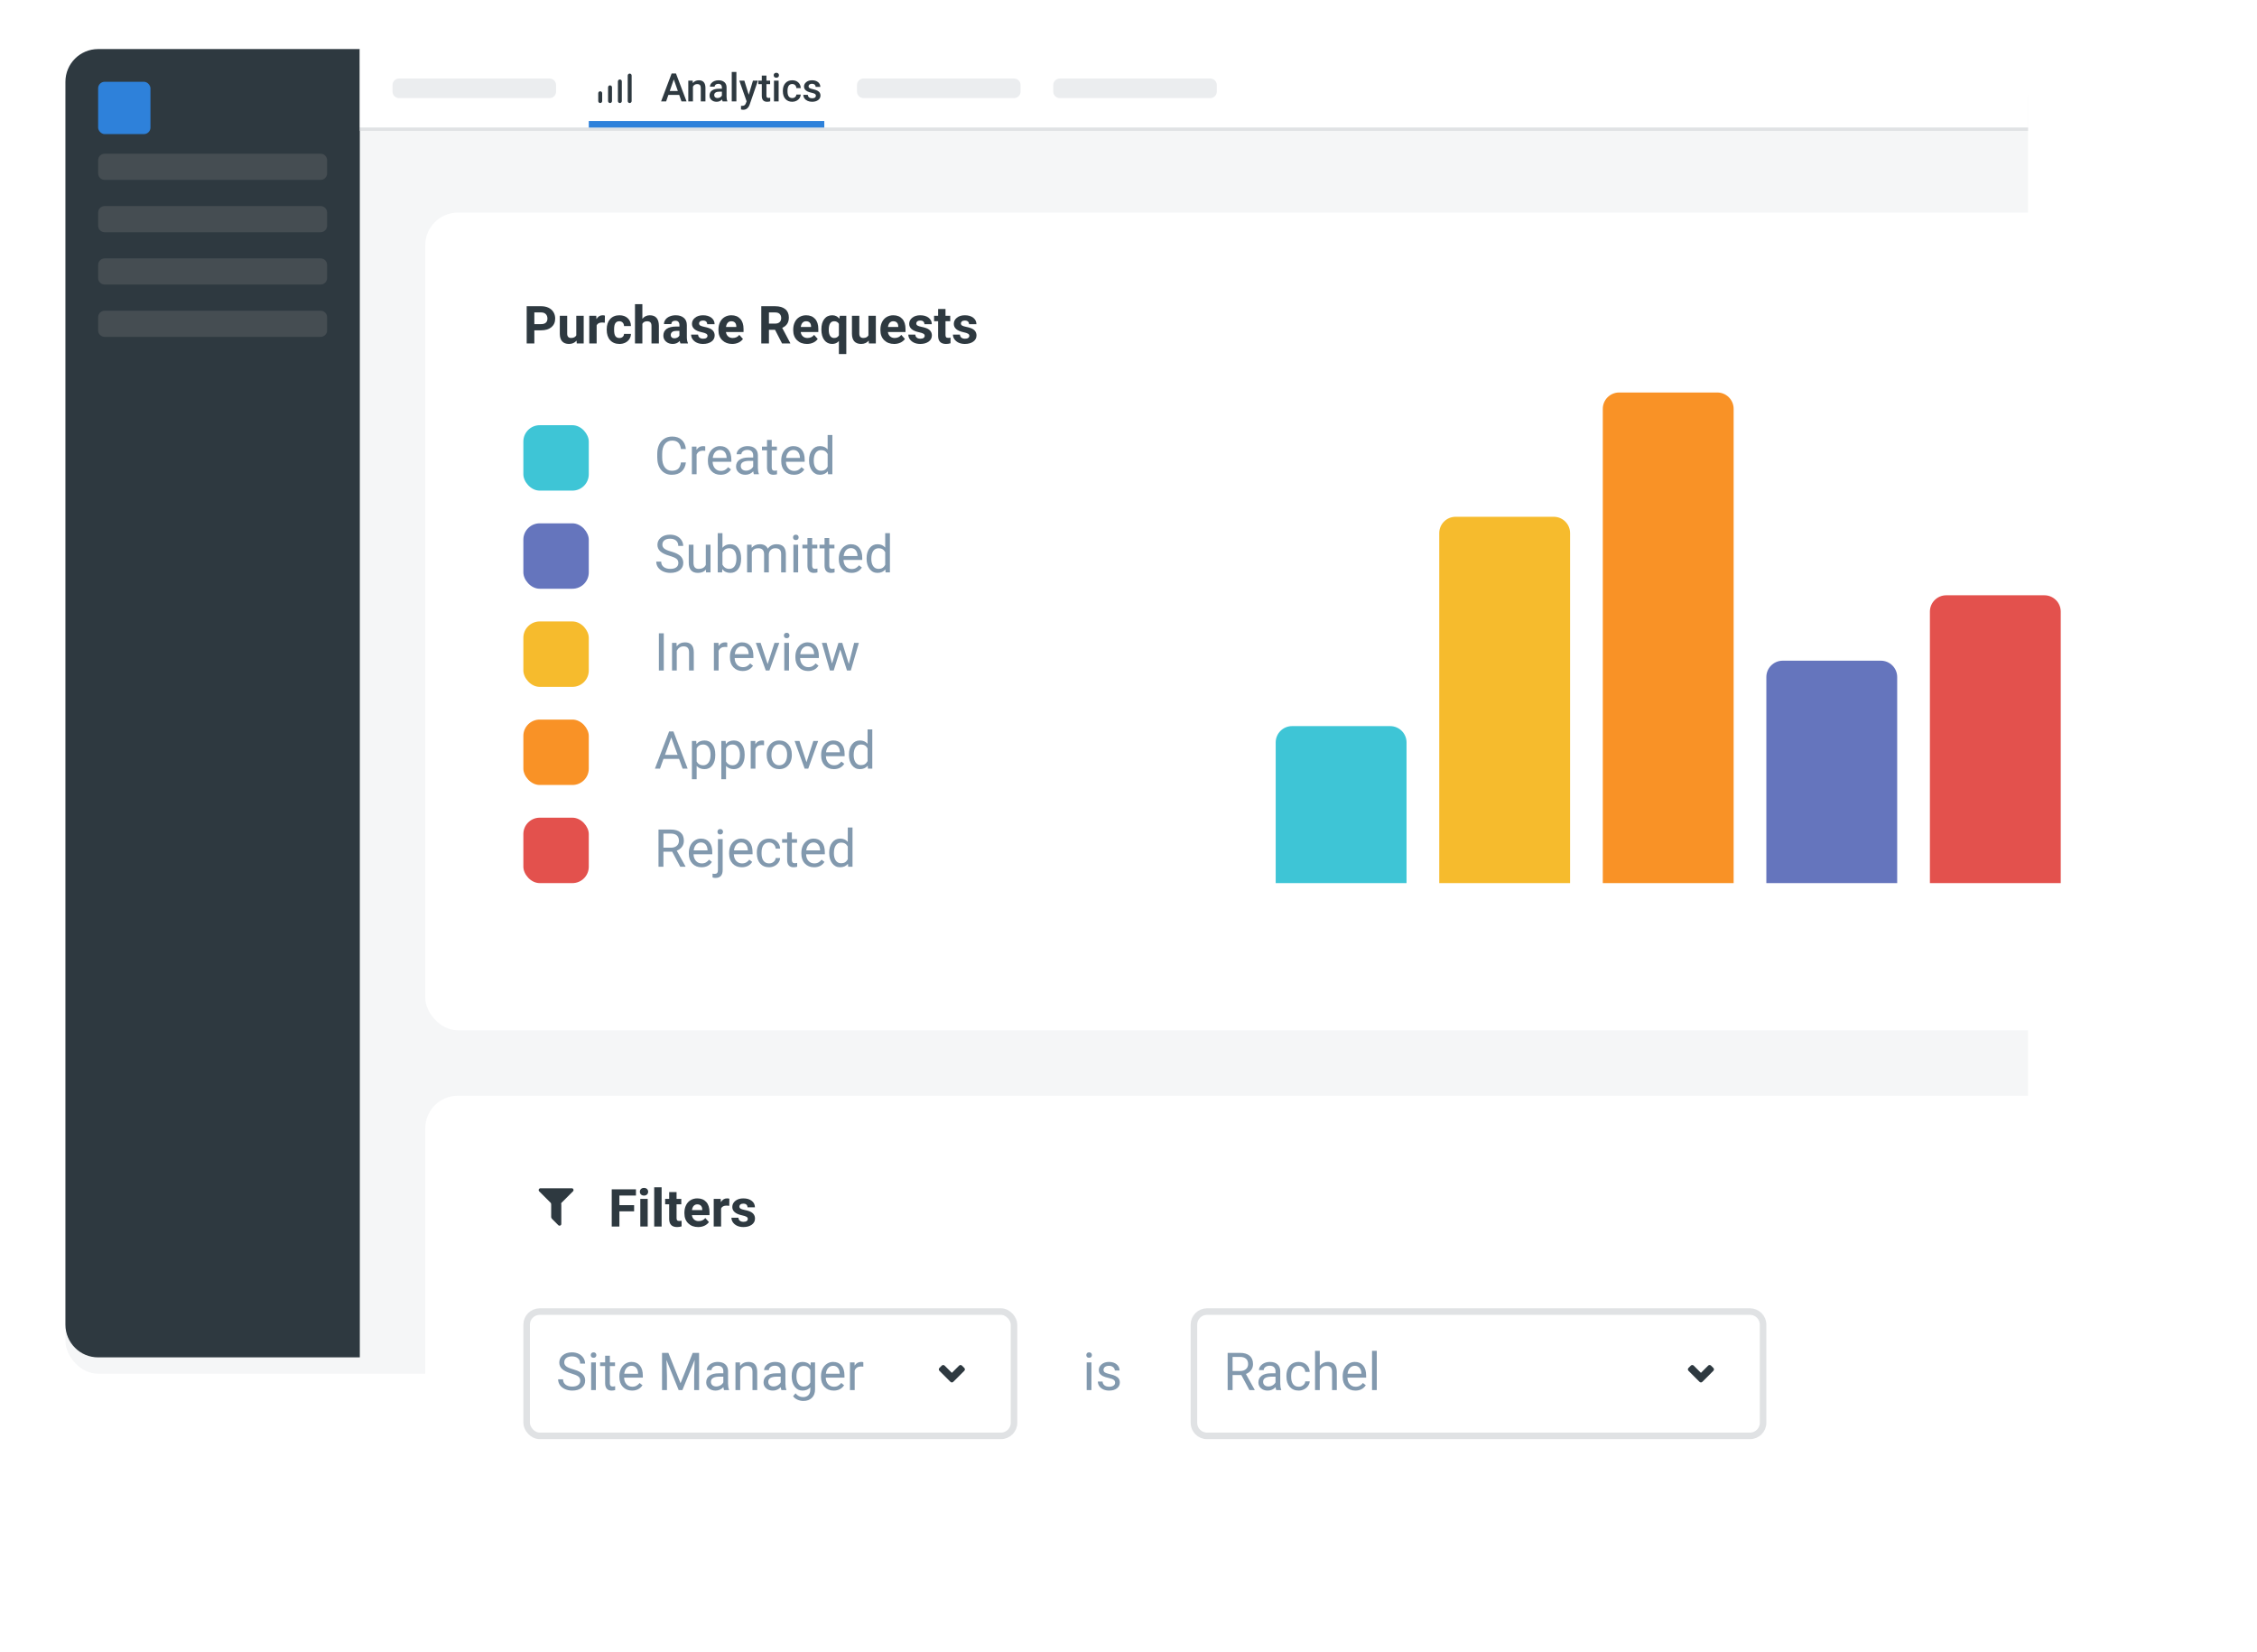
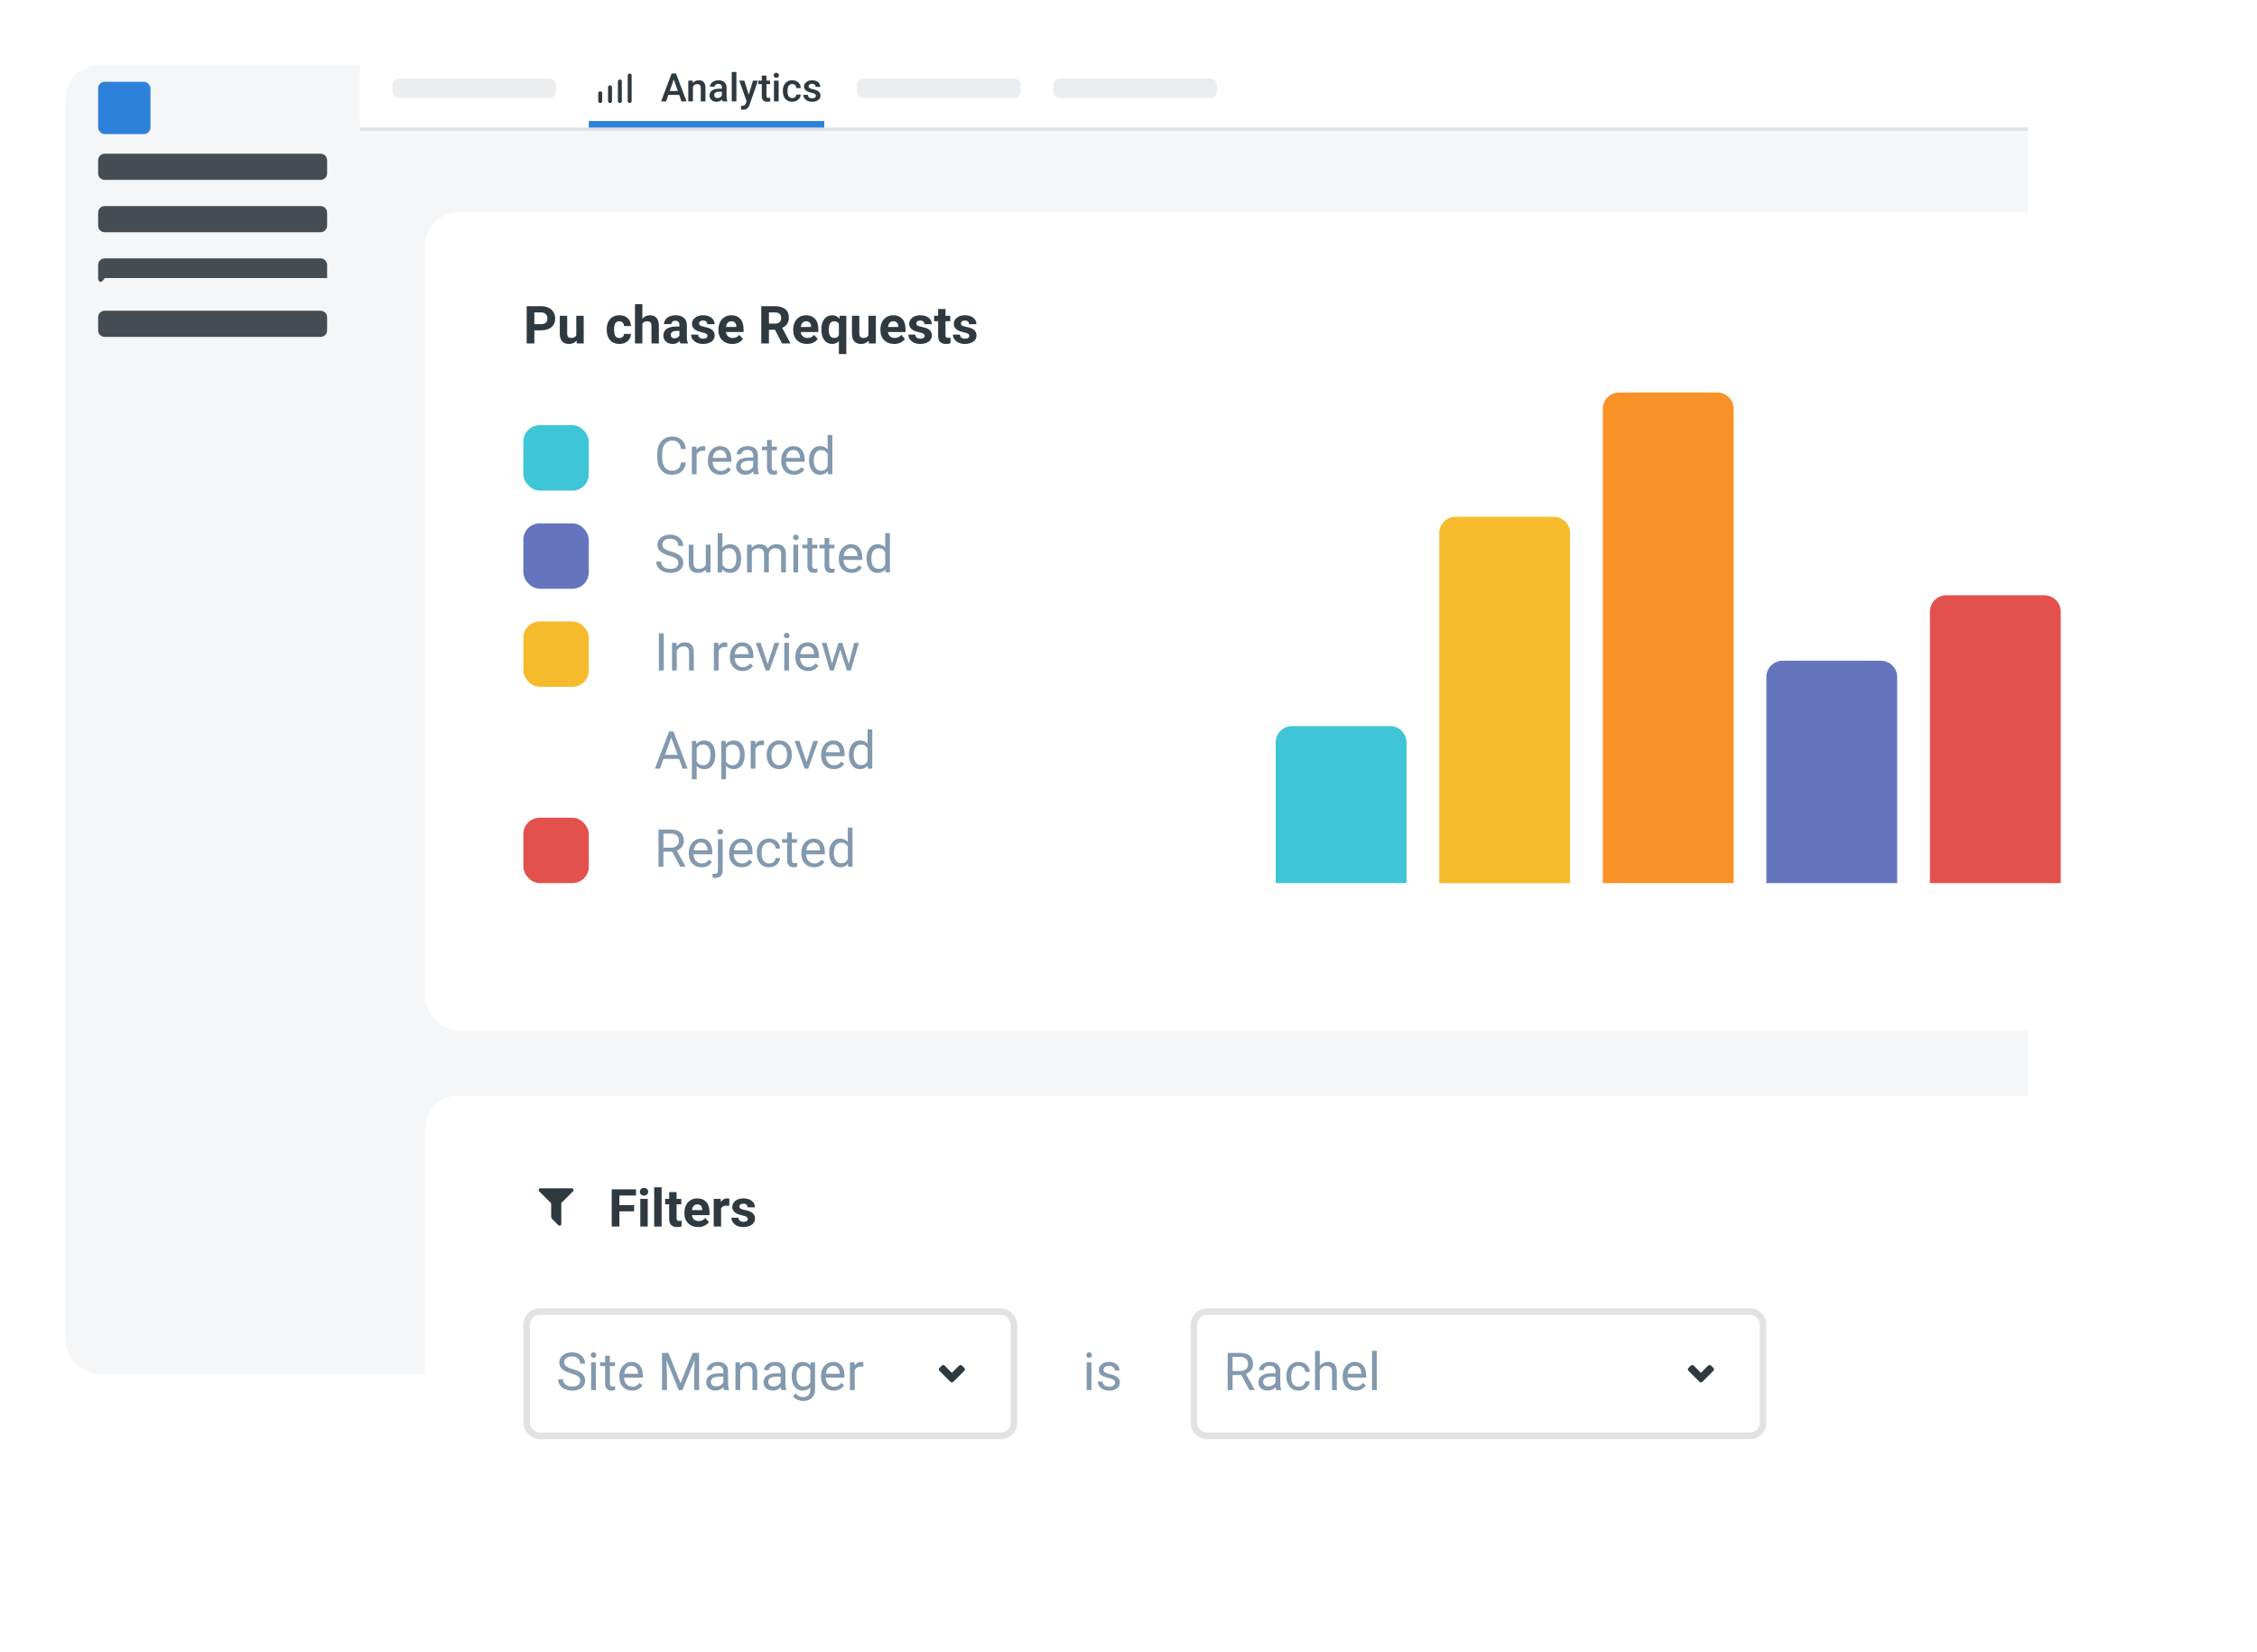
<svg xmlns="http://www.w3.org/2000/svg" width="690" height="505" viewBox="0 0 690 505" fill="none">
  <rect width="690" height="505" fill="white" />
  <g filter="url(#filter0_d)">
    <rect x="20" y="15" width="600" height="400" rx="10" fill="#F5F6F7" />
  </g>
-   <path d="M20 25C20 19.477 24.477 15 30 15H110V415H30C24.477 415 20 410.523 20 405V25Z" fill="#2E3940" />
  <path d="M110 39H620V25C620 19.477 615.523 15 610 15H110V39Z" fill="white" />
  <rect width="510" height="1" transform="matrix(-1 0 0 1 620 39)" fill="#E0E2E4" />
  <rect x="30" y="25" width="16" height="16" rx="2" fill="#2E81DA" />
  <path d="M30 49C30 47.895 30.895 47 32 47H98C99.105 47 100 47.895 100 49V53C100 54.105 99.105 55 98 55H32C30.895 55 30 54.105 30 53V49Z" fill="#454D52" />
  <path d="M120 26C120 24.895 120.895 24 122 24H168C169.105 24 170 24.895 170 26V28C170 29.105 169.105 30 168 30H122C120.895 30 120 29.105 120 28V26Z" fill="#EBEDEF" />
  <path d="M262 26C262 24.895 262.895 24 264 24H310C311.105 24 312 24.895 312 26V28C312 29.105 311.105 30 310 30H264C262.895 30 262 29.105 262 28V26Z" fill="#EBEDEF" />
  <path d="M322 26C322 24.895 322.895 24 324 24H370C371.105 24 372 24.895 372 26V28C372 29.105 371.105 30 370 30H324C322.895 30 322 29.105 322 28V26Z" fill="#EBEDEF" />
-   <path d="M30 81C30 79.895 30.895 79 32 79H98C99.105 79 100 79.895 100 81V85C100 86.105 99.105 87 98 87H32C30.895 87 30 86.105 30 85V81Z" fill="#454D52" />
+   <path d="M30 81C30 79.895 30.895 79 32 79H98C99.105 79 100 79.895 100 81V85H32C30.895 87 30 86.105 30 85V81Z" fill="#454D52" />
  <path d="M30 97C30 95.895 30.895 95 32 95H98C99.105 95 100 95.895 100 97V101C100 102.105 99.105 103 98 103H32C30.895 103 30 102.105 30 101V97Z" fill="#454D52" />
  <path d="M30 65C30 63.895 30.895 63 32 63H98C99.105 63 100 63.895 100 65V69C100 70.105 99.105 71 98 71H32C30.895 71 30 70.105 30 69V65Z" fill="#454D52" />
  <path d="M207.643 29.014H204.338L203.646 31H202.105L205.328 22.469H206.658L209.887 31H208.34L207.643 29.014ZM204.754 27.818H207.227L205.99 24.279L204.754 27.818Z" fill="#2E3940" />
  <path d="M211.762 24.66L211.803 25.393C212.271 24.826 212.887 24.543 213.648 24.543C214.969 24.543 215.641 25.299 215.664 26.811V31H214.24V26.893C214.24 26.49 214.152 26.193 213.977 26.002C213.805 25.807 213.521 25.709 213.127 25.709C212.553 25.709 212.125 25.969 211.844 26.488V31H210.42V24.66H211.762Z" fill="#2E3940" />
  <path d="M220.908 31C220.846 30.879 220.791 30.682 220.744 30.408C220.291 30.881 219.736 31.117 219.08 31.117C218.443 31.117 217.924 30.936 217.521 30.572C217.119 30.209 216.918 29.76 216.918 29.225C216.918 28.549 217.168 28.031 217.668 27.672C218.172 27.309 218.891 27.127 219.824 27.127H220.697V26.711C220.697 26.383 220.605 26.121 220.422 25.926C220.238 25.727 219.959 25.627 219.584 25.627C219.26 25.627 218.994 25.709 218.787 25.873C218.58 26.033 218.477 26.238 218.477 26.488H217.053C217.053 26.141 217.168 25.816 217.398 25.516C217.629 25.211 217.941 24.973 218.336 24.801C218.734 24.629 219.178 24.543 219.666 24.543C220.408 24.543 221 24.73 221.441 25.105C221.883 25.477 222.109 26 222.121 26.676V29.535C222.121 30.105 222.201 30.561 222.361 30.9V31H220.908ZM219.344 29.975C219.625 29.975 219.889 29.906 220.135 29.77C220.385 29.633 220.572 29.449 220.697 29.219V28.023H219.93C219.402 28.023 219.006 28.115 218.74 28.299C218.475 28.482 218.342 28.742 218.342 29.078C218.342 29.352 218.432 29.57 218.611 29.734C218.795 29.895 219.039 29.975 219.344 29.975Z" fill="#2E3940" />
  <path d="M225.127 31H223.703V22H225.127V31Z" fill="#2E3940" />
  <path d="M228.9 28.961L230.189 24.66H231.707L229.188 31.961C228.801 33.027 228.145 33.56 227.219 33.56C227.012 33.56 226.783 33.525 226.533 33.455V32.353L226.803 32.371C227.162 32.371 227.432 32.305 227.611 32.172C227.795 32.043 227.939 31.824 228.045 31.516L228.25 30.971L226.023 24.66H227.559L228.9 28.961Z" fill="#2E3940" />
  <path d="M234.314 23.119V24.66H235.434V25.715H234.314V29.254C234.314 29.496 234.361 29.672 234.455 29.781C234.553 29.887 234.725 29.939 234.971 29.939C235.135 29.939 235.301 29.92 235.469 29.881V30.982C235.145 31.072 234.832 31.117 234.531 31.117C233.438 31.117 232.891 30.514 232.891 29.307V25.715H231.848V24.66H232.891V23.119H234.314Z" fill="#2E3940" />
  <path d="M238.041 31H236.617V24.66H238.041V31ZM236.529 23.014C236.529 22.795 236.598 22.613 236.734 22.469C236.875 22.324 237.074 22.252 237.332 22.252C237.59 22.252 237.789 22.324 237.93 22.469C238.07 22.613 238.141 22.795 238.141 23.014C238.141 23.229 238.07 23.408 237.93 23.553C237.789 23.693 237.59 23.764 237.332 23.764C237.074 23.764 236.875 23.693 236.734 23.553C236.598 23.408 236.529 23.229 236.529 23.014Z" fill="#2E3940" />
  <path d="M242.201 29.98C242.557 29.98 242.852 29.877 243.086 29.67C243.32 29.463 243.445 29.207 243.461 28.902H244.803C244.787 29.297 244.664 29.666 244.434 30.01C244.203 30.35 243.891 30.619 243.496 30.818C243.102 31.018 242.676 31.117 242.219 31.117C241.332 31.117 240.629 30.83 240.109 30.256C239.59 29.682 239.33 28.889 239.33 27.877V27.73C239.33 26.766 239.588 25.994 240.104 25.416C240.619 24.834 241.322 24.543 242.213 24.543C242.967 24.543 243.58 24.764 244.053 25.205C244.529 25.643 244.779 26.219 244.803 26.934H243.461C243.445 26.57 243.32 26.271 243.086 26.037C242.855 25.803 242.561 25.686 242.201 25.686C241.74 25.686 241.385 25.854 241.135 26.189C240.885 26.521 240.758 27.027 240.754 27.707V27.936C240.754 28.623 240.877 29.137 241.123 29.477C241.373 29.812 241.732 29.98 242.201 29.98Z" fill="#2E3940" />
  <path d="M249.432 29.277C249.432 29.023 249.326 28.83 249.115 28.697C248.908 28.564 248.562 28.447 248.078 28.346C247.594 28.244 247.189 28.115 246.865 27.959C246.154 27.615 245.799 27.117 245.799 26.465C245.799 25.918 246.029 25.461 246.49 25.094C246.951 24.727 247.537 24.543 248.248 24.543C249.006 24.543 249.617 24.73 250.082 25.105C250.551 25.48 250.785 25.967 250.785 26.564H249.361C249.361 26.291 249.26 26.064 249.057 25.885C248.854 25.701 248.584 25.609 248.248 25.609C247.936 25.609 247.68 25.682 247.48 25.826C247.285 25.971 247.188 26.164 247.188 26.406C247.188 26.625 247.279 26.795 247.463 26.916C247.646 27.037 248.018 27.16 248.576 27.285C249.135 27.406 249.572 27.553 249.889 27.725C250.209 27.893 250.445 28.096 250.598 28.334C250.754 28.572 250.832 28.861 250.832 29.201C250.832 29.771 250.596 30.234 250.123 30.59C249.65 30.941 249.031 31.117 248.266 31.117C247.746 31.117 247.283 31.023 246.877 30.836C246.471 30.648 246.154 30.391 245.928 30.062C245.701 29.734 245.588 29.381 245.588 29.002H246.971C246.99 29.338 247.117 29.598 247.352 29.781C247.586 29.961 247.896 30.051 248.283 30.051C248.658 30.051 248.943 29.98 249.139 29.84C249.334 29.695 249.432 29.508 249.432 29.277Z" fill="#2E3940" />
  <path d="M183.495 31.504C183.336 31.502 183.185 31.438 183.073 31.326C182.96 31.214 182.897 31.063 182.895 30.904V28.504C182.895 28.345 182.958 28.193 183.07 28.08C183.183 27.968 183.335 27.904 183.495 27.904C183.654 27.904 183.806 27.968 183.919 28.08C184.031 28.193 184.095 28.345 184.095 28.504V30.904C184.095 31.063 184.031 31.216 183.919 31.329C183.806 31.441 183.654 31.504 183.495 31.504Z" fill="#2E3940" />
  <path d="M186.495 31.504C186.336 31.502 186.185 31.438 186.073 31.326C185.96 31.214 185.897 31.062 185.895 30.904V26.696C185.895 26.537 185.958 26.384 186.07 26.271C186.183 26.159 186.335 26.096 186.495 26.096C186.654 26.096 186.806 26.159 186.919 26.271C187.031 26.384 187.095 26.537 187.095 26.696V30.904C187.095 31.063 187.031 31.215 186.919 31.328C186.806 31.441 186.654 31.504 186.495 31.504Z" fill="#2E3940" />
  <path d="M189.502 31.504C189.343 31.504 189.191 31.441 189.078 31.328C188.966 31.216 188.902 31.063 188.902 30.904V24.896C188.902 24.737 188.966 24.584 189.078 24.472C189.191 24.359 189.343 24.296 189.502 24.296C189.661 24.296 189.814 24.359 189.927 24.472C190.039 24.584 190.102 24.737 190.102 24.896V30.904C190.1 31.062 190.036 31.214 189.924 31.326C189.812 31.438 189.661 31.502 189.502 31.504Z" fill="#2E3940" />
  <path d="M192.502 31.504C192.343 31.504 192.191 31.441 192.078 31.328C191.966 31.216 191.902 31.063 191.902 30.904V23.096C191.902 22.937 191.966 22.784 192.078 22.672C192.191 22.559 192.343 22.496 192.502 22.496C192.661 22.496 192.814 22.559 192.927 22.672C193.039 22.784 193.102 22.937 193.102 23.096V30.904C193.1 31.063 193.036 31.214 192.924 31.326C192.812 31.438 192.661 31.502 192.502 31.504Z" fill="#2E3940" />
  <path d="M180 37H252V39H180V37Z" fill="#2E81DA" />
  <g filter="url(#filter1_d)">
    <rect x="130" y="330" width="540" height="150" rx="10" fill="white" />
  </g>
  <path d="M333.664 425H332.219V416.547H333.664V425ZM332.102 414.305C332.102 414.07 332.172 413.872 332.312 413.711C332.458 413.549 332.672 413.469 332.953 413.469C333.234 413.469 333.448 413.549 333.594 413.711C333.74 413.872 333.812 414.07 333.812 414.305C333.812 414.539 333.74 414.734 333.594 414.891C333.448 415.047 333.234 415.125 332.953 415.125C332.672 415.125 332.458 415.047 332.312 414.891C332.172 414.734 332.102 414.539 332.102 414.305ZM340.906 422.758C340.906 422.367 340.758 422.065 340.461 421.852C340.169 421.633 339.656 421.445 338.922 421.289C338.193 421.133 337.612 420.945 337.18 420.727C336.753 420.508 336.435 420.247 336.227 419.945C336.023 419.643 335.922 419.284 335.922 418.867C335.922 418.174 336.214 417.589 336.797 417.109C337.385 416.63 338.135 416.391 339.047 416.391C340.005 416.391 340.781 416.638 341.375 417.133C341.974 417.628 342.273 418.26 342.273 419.031H340.82C340.82 418.635 340.651 418.294 340.312 418.008C339.979 417.721 339.557 417.578 339.047 417.578C338.521 417.578 338.109 417.693 337.812 417.922C337.516 418.151 337.367 418.451 337.367 418.82C337.367 419.169 337.505 419.432 337.781 419.609C338.057 419.786 338.555 419.956 339.273 420.117C339.997 420.279 340.583 420.471 341.031 420.695C341.479 420.919 341.81 421.19 342.023 421.508C342.242 421.82 342.352 422.203 342.352 422.656C342.352 423.411 342.049 424.018 341.445 424.477C340.841 424.93 340.057 425.156 339.094 425.156C338.417 425.156 337.818 425.036 337.297 424.797C336.776 424.557 336.367 424.224 336.07 423.797C335.779 423.365 335.633 422.898 335.633 422.398H337.078C337.104 422.883 337.297 423.268 337.656 423.555C338.021 423.836 338.5 423.977 339.094 423.977C339.641 423.977 340.078 423.867 340.406 423.648C340.74 423.424 340.906 423.128 340.906 422.758Z" fill="#8299AE" />
  <rect x="161" y="401" width="149" height="38" rx="4" fill="white" stroke="#E0E2E4" stroke-width="2" />
  <path d="M174.672 419.93C173.385 419.56 172.448 419.107 171.859 418.57C171.276 418.029 170.984 417.362 170.984 416.57C170.984 415.674 171.341 414.935 172.055 414.352C172.773 413.763 173.706 413.469 174.852 413.469C175.633 413.469 176.328 413.62 176.938 413.922C177.552 414.224 178.026 414.641 178.359 415.172C178.698 415.703 178.867 416.284 178.867 416.914H177.359C177.359 416.227 177.141 415.688 176.703 415.297C176.266 414.901 175.648 414.703 174.852 414.703C174.112 414.703 173.534 414.867 173.117 415.195C172.706 415.518 172.5 415.969 172.5 416.547C172.5 417.01 172.695 417.404 173.086 417.727C173.482 418.044 174.151 418.336 175.094 418.602C176.042 418.867 176.781 419.161 177.312 419.484C177.849 419.802 178.245 420.174 178.5 420.602C178.76 421.029 178.891 421.531 178.891 422.109C178.891 423.031 178.531 423.771 177.812 424.328C177.094 424.88 176.133 425.156 174.93 425.156C174.148 425.156 173.419 425.008 172.742 424.711C172.065 424.409 171.542 423.997 171.172 423.477C170.807 422.956 170.625 422.365 170.625 421.703H172.133C172.133 422.391 172.385 422.935 172.891 423.336C173.401 423.732 174.081 423.93 174.93 423.93C175.721 423.93 176.328 423.768 176.75 423.445C177.172 423.122 177.383 422.682 177.383 422.125C177.383 421.568 177.188 421.138 176.797 420.836C176.406 420.529 175.698 420.227 174.672 419.93Z" fill="#8299AE" />
  <path d="M182.164 425H180.719V416.547H182.164V425ZM180.602 414.305C180.602 414.07 180.672 413.872 180.812 413.711C180.958 413.549 181.172 413.469 181.453 413.469C181.734 413.469 181.948 413.549 182.094 413.711C182.24 413.872 182.312 414.07 182.312 414.305C182.312 414.539 182.24 414.734 182.094 414.891C181.948 415.047 181.734 415.125 181.453 415.125C181.172 415.125 180.958 415.047 180.812 414.891C180.672 414.734 180.602 414.539 180.602 414.305Z" fill="#8299AE" />
  <path d="M186.445 414.5V416.547H188.023V417.664H186.445V422.906C186.445 423.245 186.516 423.5 186.656 423.672C186.797 423.839 187.036 423.922 187.375 423.922C187.542 423.922 187.771 423.891 188.062 423.828V425C187.682 425.104 187.312 425.156 186.953 425.156C186.307 425.156 185.82 424.961 185.492 424.57C185.164 424.18 185 423.625 185 422.906V417.664H183.461V416.547H185V414.5H186.445Z" fill="#8299AE" />
  <path d="M193.227 425.156C192.081 425.156 191.148 424.781 190.43 424.031C189.711 423.276 189.352 422.268 189.352 421.008V420.742C189.352 419.904 189.51 419.156 189.828 418.5C190.151 417.839 190.599 417.323 191.172 416.953C191.75 416.578 192.375 416.391 193.047 416.391C194.146 416.391 195 416.753 195.609 417.477C196.219 418.201 196.523 419.237 196.523 420.586V421.188H190.797C190.818 422.021 191.06 422.695 191.523 423.211C191.992 423.721 192.586 423.977 193.305 423.977C193.815 423.977 194.247 423.872 194.602 423.664C194.956 423.456 195.266 423.18 195.531 422.836L196.414 423.523C195.706 424.612 194.643 425.156 193.227 425.156ZM193.047 417.578C192.464 417.578 191.974 417.792 191.578 418.219C191.182 418.641 190.938 419.234 190.844 420H195.078V419.891C195.036 419.156 194.839 418.589 194.484 418.188C194.13 417.781 193.651 417.578 193.047 417.578Z" fill="#8299AE" />
  <path d="M204.336 413.625L208.055 422.906L211.773 413.625H213.719V425H212.219V420.57L212.359 415.789L208.625 425H207.477L203.75 415.812L203.898 420.57V425H202.398V413.625H204.336Z" fill="#8299AE" />
  <path d="M221.359 425C221.276 424.833 221.208 424.536 221.156 424.109C220.484 424.807 219.682 425.156 218.75 425.156C217.917 425.156 217.232 424.922 216.695 424.453C216.164 423.979 215.898 423.38 215.898 422.656C215.898 421.776 216.232 421.094 216.898 420.609C217.57 420.12 218.513 419.875 219.727 419.875H221.133V419.211C221.133 418.706 220.982 418.305 220.68 418.008C220.378 417.706 219.932 417.555 219.344 417.555C218.828 417.555 218.396 417.685 218.047 417.945C217.698 418.206 217.523 418.521 217.523 418.891H216.07C216.07 418.469 216.219 418.062 216.516 417.672C216.818 417.276 217.224 416.964 217.734 416.734C218.25 416.505 218.815 416.391 219.43 416.391C220.404 416.391 221.167 416.635 221.719 417.125C222.271 417.609 222.557 418.279 222.578 419.133V423.023C222.578 423.799 222.677 424.417 222.875 424.875V425H221.359ZM218.961 423.898C219.414 423.898 219.844 423.781 220.25 423.547C220.656 423.312 220.951 423.008 221.133 422.633V420.898H220C218.229 420.898 217.344 421.417 217.344 422.453C217.344 422.906 217.495 423.26 217.797 423.516C218.099 423.771 218.487 423.898 218.961 423.898Z" fill="#8299AE" />
  <path d="M226.211 416.547L226.258 417.609C226.904 416.797 227.747 416.391 228.789 416.391C230.576 416.391 231.477 417.398 231.492 419.414V425H230.047V419.406C230.042 418.797 229.901 418.346 229.625 418.055C229.354 417.763 228.93 417.617 228.352 417.617C227.883 417.617 227.471 417.742 227.117 417.992C226.763 418.242 226.487 418.57 226.289 418.977V425H224.844V416.547H226.211Z" fill="#8299AE" />
  <path d="M238.891 425C238.807 424.833 238.74 424.536 238.688 424.109C238.016 424.807 237.214 425.156 236.281 425.156C235.448 425.156 234.763 424.922 234.227 424.453C233.695 423.979 233.43 423.38 233.43 422.656C233.43 421.776 233.763 421.094 234.43 420.609C235.102 420.12 236.044 419.875 237.258 419.875H238.664V419.211C238.664 418.706 238.513 418.305 238.211 418.008C237.909 417.706 237.464 417.555 236.875 417.555C236.359 417.555 235.927 417.685 235.578 417.945C235.229 418.206 235.055 418.521 235.055 418.891H233.602C233.602 418.469 233.75 418.062 234.047 417.672C234.349 417.276 234.755 416.964 235.266 416.734C235.781 416.505 236.346 416.391 236.961 416.391C237.935 416.391 238.698 416.635 239.25 417.125C239.802 417.609 240.089 418.279 240.109 419.133V423.023C240.109 423.799 240.208 424.417 240.406 424.875V425H238.891ZM236.492 423.898C236.945 423.898 237.375 423.781 237.781 423.547C238.188 423.312 238.482 423.008 238.664 422.633V420.898H237.531C235.76 420.898 234.875 421.417 234.875 422.453C234.875 422.906 235.026 423.26 235.328 423.516C235.63 423.771 236.018 423.898 236.492 423.898Z" fill="#8299AE" />
  <path d="M242.031 420.703C242.031 419.385 242.336 418.339 242.945 417.562C243.555 416.781 244.362 416.391 245.367 416.391C246.398 416.391 247.203 416.755 247.781 417.484L247.852 416.547H249.172V424.797C249.172 425.891 248.846 426.753 248.195 427.383C247.549 428.013 246.68 428.328 245.586 428.328C244.977 428.328 244.38 428.198 243.797 427.938C243.214 427.677 242.768 427.32 242.461 426.867L243.211 426C243.831 426.766 244.589 427.148 245.484 427.148C246.188 427.148 246.734 426.951 247.125 426.555C247.521 426.159 247.719 425.602 247.719 424.883V424.156C247.141 424.823 246.352 425.156 245.352 425.156C244.362 425.156 243.56 424.758 242.945 423.961C242.336 423.164 242.031 422.078 242.031 420.703ZM243.484 420.867C243.484 421.82 243.68 422.57 244.07 423.117C244.461 423.659 245.008 423.93 245.711 423.93C246.622 423.93 247.292 423.516 247.719 422.688V418.828C247.276 418.021 246.612 417.617 245.727 417.617C245.023 417.617 244.474 417.891 244.078 418.438C243.682 418.984 243.484 419.794 243.484 420.867Z" fill="#8299AE" />
  <path d="M254.867 425.156C253.721 425.156 252.789 424.781 252.07 424.031C251.352 423.276 250.992 422.268 250.992 421.008V420.742C250.992 419.904 251.151 419.156 251.469 418.5C251.792 417.839 252.24 417.323 252.812 416.953C253.391 416.578 254.016 416.391 254.688 416.391C255.786 416.391 256.641 416.753 257.25 417.477C257.859 418.201 258.164 419.237 258.164 420.586V421.188H252.438C252.458 422.021 252.701 422.695 253.164 423.211C253.633 423.721 254.227 423.977 254.945 423.977C255.456 423.977 255.888 423.872 256.242 423.664C256.596 423.456 256.906 423.18 257.172 422.836L258.055 423.523C257.346 424.612 256.284 425.156 254.867 425.156ZM254.688 417.578C254.104 417.578 253.615 417.792 253.219 418.219C252.823 418.641 252.578 419.234 252.484 420H256.719V419.891C256.677 419.156 256.479 418.589 256.125 418.188C255.771 417.781 255.292 417.578 254.688 417.578Z" fill="#8299AE" />
  <path d="M263.93 417.844C263.711 417.807 263.474 417.789 263.219 417.789C262.271 417.789 261.628 418.193 261.289 419V425H259.844V416.547H261.25L261.273 417.523C261.747 416.768 262.419 416.391 263.289 416.391C263.57 416.391 263.784 416.427 263.93 416.5V417.844Z" fill="#8299AE" />
  <path d="M294.079 417.51L294.809 418.24C294.923 418.355 294.986 418.509 294.986 418.67C294.986 418.831 294.923 418.986 294.809 419.1L291.429 422.48C291.373 422.538 291.306 422.583 291.232 422.615C291.159 422.646 291.079 422.662 290.999 422.662C290.919 422.662 290.84 422.646 290.766 422.615C290.692 422.583 290.625 422.538 290.569 422.48L287.189 419.1C287.075 418.986 287.012 418.831 287.012 418.67C287.012 418.509 287.075 418.355 287.189 418.24L287.919 417.51C288.035 417.399 288.189 417.337 288.349 417.337C288.509 417.337 288.664 417.399 288.779 417.51L290.999 419.73L293.219 417.51C293.335 417.399 293.489 417.337 293.649 417.337C293.809 417.337 293.964 417.399 294.079 417.51Z" fill="#2E3940" />
  <path d="M365 405C365 402.791 366.791 401 369 401H535C537.209 401 539 402.791 539 405V435C539 437.209 537.209 439 535 439H369C366.791 439 365 437.209 365 435V405Z" fill="white" stroke="#E0E2E4" stroke-width="2" />
  <path d="M379.492 420.398H376.82V425H375.312V413.625H379.078C380.359 413.625 381.344 413.917 382.031 414.5C382.724 415.083 383.07 415.932 383.07 417.047C383.07 417.755 382.878 418.372 382.492 418.898C382.112 419.424 381.581 419.818 380.898 420.078L383.57 424.906V425H381.961L379.492 420.398ZM376.82 419.172H379.125C379.87 419.172 380.461 418.979 380.898 418.594C381.341 418.208 381.562 417.693 381.562 417.047C381.562 416.344 381.352 415.805 380.93 415.43C380.513 415.055 379.909 414.865 379.117 414.859H376.82V419.172Z" fill="#8299AE" />
  <path d="M390.172 425C390.089 424.833 390.021 424.536 389.969 424.109C389.297 424.807 388.495 425.156 387.562 425.156C386.729 425.156 386.044 424.922 385.508 424.453C384.977 423.979 384.711 423.38 384.711 422.656C384.711 421.776 385.044 421.094 385.711 420.609C386.383 420.12 387.326 419.875 388.539 419.875H389.945V419.211C389.945 418.706 389.794 418.305 389.492 418.008C389.19 417.706 388.745 417.555 388.156 417.555C387.641 417.555 387.208 417.685 386.859 417.945C386.51 418.206 386.336 418.521 386.336 418.891H384.883C384.883 418.469 385.031 418.062 385.328 417.672C385.63 417.276 386.036 416.964 386.547 416.734C387.062 416.505 387.628 416.391 388.242 416.391C389.216 416.391 389.979 416.635 390.531 417.125C391.083 417.609 391.37 418.279 391.391 419.133V423.023C391.391 423.799 391.49 424.417 391.688 424.875V425H390.172ZM387.773 423.898C388.227 423.898 388.656 423.781 389.062 423.547C389.469 423.312 389.763 423.008 389.945 422.633V420.898H388.812C387.042 420.898 386.156 421.417 386.156 422.453C386.156 422.906 386.307 423.26 386.609 423.516C386.911 423.771 387.299 423.898 387.773 423.898Z" fill="#8299AE" />
  <path d="M397.047 423.977C397.562 423.977 398.013 423.82 398.398 423.508C398.784 423.195 398.997 422.805 399.039 422.336H400.406C400.38 422.82 400.214 423.281 399.906 423.719C399.599 424.156 399.188 424.505 398.672 424.766C398.161 425.026 397.62 425.156 397.047 425.156C395.896 425.156 394.979 424.773 394.297 424.008C393.62 423.237 393.281 422.185 393.281 420.852V420.609C393.281 419.786 393.432 419.055 393.734 418.414C394.036 417.773 394.469 417.276 395.031 416.922C395.599 416.568 396.268 416.391 397.039 416.391C397.987 416.391 398.773 416.674 399.398 417.242C400.029 417.81 400.365 418.547 400.406 419.453H399.039C398.997 418.906 398.789 418.458 398.414 418.109C398.044 417.755 397.586 417.578 397.039 417.578C396.305 417.578 395.734 417.844 395.328 418.375C394.927 418.901 394.727 419.664 394.727 420.664V420.938C394.727 421.911 394.927 422.661 395.328 423.188C395.729 423.714 396.302 423.977 397.047 423.977Z" fill="#8299AE" />
  <path d="M403.477 417.57C404.117 416.784 404.951 416.391 405.977 416.391C407.763 416.391 408.664 417.398 408.68 419.414V425H407.234V419.406C407.229 418.797 407.089 418.346 406.812 418.055C406.542 417.763 406.117 417.617 405.539 417.617C405.07 417.617 404.659 417.742 404.305 417.992C403.951 418.242 403.674 418.57 403.477 418.977V425H402.031V413H403.477V417.57Z" fill="#8299AE" />
  <path d="M414.352 425.156C413.206 425.156 412.273 424.781 411.555 424.031C410.836 423.276 410.477 422.268 410.477 421.008V420.742C410.477 419.904 410.635 419.156 410.953 418.5C411.276 417.839 411.724 417.323 412.297 416.953C412.875 416.578 413.5 416.391 414.172 416.391C415.271 416.391 416.125 416.753 416.734 417.477C417.344 418.201 417.648 419.237 417.648 420.586V421.188H411.922C411.943 422.021 412.185 422.695 412.648 423.211C413.117 423.721 413.711 423.977 414.43 423.977C414.94 423.977 415.372 423.872 415.727 423.664C416.081 423.456 416.391 423.18 416.656 422.836L417.539 423.523C416.831 424.612 415.768 425.156 414.352 425.156ZM414.172 417.578C413.589 417.578 413.099 417.792 412.703 418.219C412.307 418.641 412.062 419.234 411.969 420H416.203V419.891C416.161 419.156 415.964 418.589 415.609 418.188C415.255 417.781 414.776 417.578 414.172 417.578Z" fill="#8299AE" />
  <path d="M420.898 425H419.453V413H420.898V425Z" fill="#8299AE" />
  <path d="M523.079 417.51L523.809 418.24C523.923 418.355 523.986 418.509 523.986 418.67C523.986 418.831 523.923 418.986 523.809 419.1L520.429 422.48C520.373 422.538 520.306 422.583 520.232 422.615C520.159 422.646 520.079 422.662 519.999 422.662C519.919 422.662 519.84 422.646 519.766 422.615C519.692 422.583 519.625 422.538 519.569 422.48L516.189 419.1C516.075 418.986 516.012 418.831 516.012 418.67C516.012 418.509 516.075 418.355 516.189 418.24L516.919 417.51C517.035 417.399 517.189 417.337 517.349 417.337C517.509 417.337 517.664 417.399 517.779 417.51L519.999 419.73L522.219 417.51C522.335 417.399 522.489 417.337 522.649 417.337C522.809 417.337 522.964 417.399 523.079 417.51Z" fill="#2E3940" />
  <path d="M193.859 370.352H189.359V375H187.016V363.625H194.422V365.523H189.359V368.461H193.859V370.352Z" fill="#2E3940" />
  <path d="M198.016 375H195.75V366.547H198.016V375ZM195.617 364.359C195.617 364.021 195.729 363.742 195.953 363.523C196.182 363.305 196.492 363.195 196.883 363.195C197.268 363.195 197.576 363.305 197.805 363.523C198.034 363.742 198.148 364.021 198.148 364.359C198.148 364.703 198.031 364.984 197.797 365.203C197.568 365.422 197.263 365.531 196.883 365.531C196.503 365.531 196.195 365.422 195.961 365.203C195.732 364.984 195.617 364.703 195.617 364.359Z" fill="#2E3940" />
  <path d="M202.266 375H200V363H202.266V375Z" fill="#2E3940" />
  <path d="M206.836 364.469V366.547H208.281V368.203H206.836V372.422C206.836 372.734 206.896 372.958 207.016 373.094C207.135 373.229 207.365 373.297 207.703 373.297C207.953 373.297 208.174 373.279 208.367 373.242V374.953C207.924 375.089 207.469 375.156 207 375.156C205.417 375.156 204.609 374.357 204.578 372.758V368.203H203.344V366.547H204.578V364.469H206.836Z" fill="#2E3940" />
  <path d="M213.43 375.156C212.19 375.156 211.18 374.776 210.398 374.016C209.622 373.255 209.234 372.242 209.234 370.977V370.758C209.234 369.909 209.398 369.151 209.727 368.484C210.055 367.812 210.518 367.297 211.117 366.938C211.721 366.573 212.409 366.391 213.18 366.391C214.336 366.391 215.245 366.755 215.906 367.484C216.573 368.214 216.906 369.247 216.906 370.586V371.508H211.523C211.596 372.06 211.815 372.503 212.18 372.836C212.549 373.169 213.016 373.336 213.578 373.336C214.448 373.336 215.128 373.021 215.617 372.391L216.727 373.633C216.388 374.112 215.93 374.487 215.352 374.758C214.773 375.023 214.133 375.156 213.43 375.156ZM213.172 368.219C212.724 368.219 212.359 368.37 212.078 368.672C211.802 368.974 211.625 369.406 211.547 369.969H214.688V369.789C214.677 369.289 214.542 368.904 214.281 368.633C214.021 368.357 213.651 368.219 213.172 368.219Z" fill="#2E3940" />
  <path d="M222.945 368.664C222.638 368.622 222.367 368.602 222.133 368.602C221.279 368.602 220.719 368.891 220.453 369.469V375H218.195V366.547H220.328L220.391 367.555C220.844 366.779 221.471 366.391 222.273 366.391C222.523 366.391 222.758 366.424 222.977 366.492L222.945 368.664Z" fill="#2E3940" />
  <path d="M228.617 372.664C228.617 372.388 228.479 372.172 228.203 372.016C227.932 371.854 227.495 371.711 226.891 371.586C224.88 371.164 223.875 370.31 223.875 369.023C223.875 368.273 224.185 367.648 224.805 367.148C225.43 366.643 226.245 366.391 227.25 366.391C228.323 366.391 229.18 366.643 229.82 367.148C230.466 367.654 230.789 368.31 230.789 369.117H228.531C228.531 368.794 228.427 368.529 228.219 368.32C228.01 368.107 227.685 368 227.242 368C226.862 368 226.568 368.086 226.359 368.258C226.151 368.43 226.047 368.648 226.047 368.914C226.047 369.164 226.164 369.367 226.398 369.523C226.638 369.674 227.039 369.807 227.602 369.922C228.164 370.031 228.638 370.156 229.023 370.297C230.216 370.734 230.812 371.492 230.812 372.57C230.812 373.341 230.482 373.966 229.82 374.445C229.159 374.919 228.305 375.156 227.258 375.156C226.549 375.156 225.919 375.031 225.367 374.781C224.82 374.526 224.391 374.18 224.078 373.742C223.766 373.299 223.609 372.823 223.609 372.312H225.75C225.771 372.714 225.919 373.021 226.195 373.234C226.471 373.448 226.841 373.555 227.305 373.555C227.737 373.555 228.062 373.474 228.281 373.312C228.505 373.146 228.617 372.93 228.617 372.664Z" fill="#2E3940" />
  <path d="M171.802 367.6L175.202 364.2C175.502 363.9 175.302 363.3 174.802 363.3H165.202C164.802 363.3 164.502 363.8 164.802 364.2L168.202 367.6C168.402 367.7 168.502 368 168.502 368.3V372C168.502 372.3 168.602 372.5 168.802 372.7L170.702 374.6C171.002 374.9 171.602 374.7 171.602 374.2V368.3C171.502 368 171.602 367.7 171.802 367.6Z" fill="#2E3940" />
  <g filter="url(#filter2_d)">
    <rect x="130" y="60" width="540" height="250" rx="10" fill="white" />
  </g>
  <path d="M163.359 100.992V105H161.016V93.625H165.453C166.307 93.625 167.057 93.781 167.703 94.094C168.354 94.406 168.854 94.852 169.203 95.43C169.552 96.003 169.727 96.656 169.727 97.391C169.727 98.505 169.344 99.385 168.578 100.031C167.818 100.672 166.763 100.992 165.414 100.992H163.359ZM163.359 99.094H165.453C166.073 99.094 166.544 98.948 166.867 98.656C167.195 98.365 167.359 97.948 167.359 97.406C167.359 96.849 167.195 96.398 166.867 96.055C166.539 95.711 166.086 95.534 165.508 95.523H163.359V99.094Z" fill="#2E3940" />
  <path d="M176.258 104.141C175.701 104.818 174.93 105.156 173.945 105.156C173.039 105.156 172.346 104.896 171.867 104.375C171.393 103.854 171.151 103.091 171.141 102.086V96.547H173.398V102.008C173.398 102.888 173.799 103.328 174.602 103.328C175.367 103.328 175.893 103.062 176.18 102.531V96.547H178.445V105H176.32L176.258 104.141Z" fill="#2E3940" />
-   <path d="M184.898 98.664C184.591 98.622 184.32 98.602 184.086 98.602C183.232 98.602 182.672 98.891 182.406 99.469V105H180.148V96.547H182.281L182.344 97.555C182.797 96.779 183.424 96.391 184.227 96.391C184.477 96.391 184.711 96.424 184.93 96.492L184.898 98.664Z" fill="#2E3940" />
  <path d="M189.352 103.336C189.768 103.336 190.107 103.221 190.367 102.992C190.628 102.763 190.763 102.458 190.773 102.078H192.891C192.885 102.651 192.729 103.177 192.422 103.656C192.115 104.13 191.693 104.5 191.156 104.766C190.625 105.026 190.036 105.156 189.391 105.156C188.182 105.156 187.229 104.773 186.531 104.008C185.833 103.237 185.484 102.174 185.484 100.82V100.672C185.484 99.37 185.831 98.331 186.523 97.555C187.216 96.779 188.167 96.391 189.375 96.391C190.432 96.391 191.279 96.693 191.914 97.297C192.555 97.896 192.88 98.695 192.891 99.695H190.773C190.763 99.258 190.628 98.904 190.367 98.633C190.107 98.357 189.763 98.219 189.336 98.219C188.81 98.219 188.411 98.412 188.141 98.797C187.875 99.177 187.742 99.797 187.742 100.656V100.891C187.742 101.76 187.875 102.385 188.141 102.766C188.406 103.146 188.81 103.336 189.352 103.336Z" fill="#2E3940" />
  <path d="M196.383 97.469C196.982 96.75 197.734 96.391 198.641 96.391C200.474 96.391 201.404 97.456 201.43 99.586V105H199.172V99.648C199.172 99.164 199.068 98.807 198.859 98.578C198.651 98.344 198.305 98.227 197.82 98.227C197.159 98.227 196.68 98.482 196.383 98.992V105H194.125V93H196.383V97.469Z" fill="#2E3940" />
  <path d="M208.031 105C207.927 104.797 207.852 104.544 207.805 104.242C207.258 104.852 206.547 105.156 205.672 105.156C204.844 105.156 204.156 104.917 203.609 104.438C203.068 103.958 202.797 103.354 202.797 102.625C202.797 101.729 203.128 101.042 203.789 100.562C204.456 100.083 205.417 99.841 206.672 99.836H207.711V99.352C207.711 98.961 207.609 98.648 207.406 98.414C207.208 98.18 206.893 98.062 206.461 98.062C206.081 98.062 205.781 98.154 205.562 98.336C205.349 98.518 205.242 98.768 205.242 99.086H202.984C202.984 98.596 203.135 98.143 203.438 97.727C203.74 97.31 204.167 96.984 204.719 96.75C205.271 96.51 205.891 96.391 206.578 96.391C207.62 96.391 208.445 96.654 209.055 97.18C209.669 97.701 209.977 98.435 209.977 99.383V103.047C209.982 103.849 210.094 104.456 210.312 104.867V105H208.031ZM206.164 103.43C206.497 103.43 206.805 103.357 207.086 103.211C207.367 103.06 207.576 102.859 207.711 102.609V101.156H206.867C205.737 101.156 205.135 101.547 205.062 102.328L205.055 102.461C205.055 102.742 205.154 102.974 205.352 103.156C205.549 103.339 205.82 103.43 206.164 103.43Z" fill="#2E3940" />
  <path d="M216.289 102.664C216.289 102.388 216.151 102.172 215.875 102.016C215.604 101.854 215.167 101.711 214.562 101.586C212.552 101.164 211.547 100.31 211.547 99.023C211.547 98.273 211.857 97.648 212.477 97.148C213.102 96.643 213.917 96.391 214.922 96.391C215.995 96.391 216.852 96.643 217.492 97.148C218.138 97.654 218.461 98.31 218.461 99.117H216.203C216.203 98.794 216.099 98.529 215.891 98.32C215.682 98.107 215.357 98 214.914 98C214.534 98 214.24 98.086 214.031 98.258C213.823 98.43 213.719 98.648 213.719 98.914C213.719 99.164 213.836 99.367 214.07 99.523C214.31 99.674 214.711 99.807 215.273 99.922C215.836 100.031 216.31 100.156 216.695 100.297C217.888 100.734 218.484 101.492 218.484 102.57C218.484 103.341 218.154 103.966 217.492 104.445C216.831 104.919 215.977 105.156 214.93 105.156C214.221 105.156 213.591 105.031 213.039 104.781C212.492 104.526 212.062 104.18 211.75 103.742C211.438 103.299 211.281 102.823 211.281 102.312H213.422C213.443 102.714 213.591 103.021 213.867 103.234C214.143 103.448 214.513 103.555 214.977 103.555C215.409 103.555 215.734 103.474 215.953 103.312C216.177 103.146 216.289 102.93 216.289 102.664Z" fill="#2E3940" />
  <path d="M223.836 105.156C222.596 105.156 221.586 104.776 220.805 104.016C220.029 103.255 219.641 102.242 219.641 100.977V100.758C219.641 99.909 219.805 99.151 220.133 98.484C220.461 97.812 220.924 97.297 221.523 96.938C222.128 96.573 222.815 96.391 223.586 96.391C224.742 96.391 225.651 96.755 226.312 97.484C226.979 98.213 227.312 99.247 227.312 100.586V101.508H221.93C222.003 102.06 222.221 102.503 222.586 102.836C222.956 103.169 223.422 103.336 223.984 103.336C224.854 103.336 225.534 103.021 226.023 102.391L227.133 103.633C226.794 104.112 226.336 104.487 225.758 104.758C225.18 105.023 224.539 105.156 223.836 105.156ZM223.578 98.219C223.13 98.219 222.766 98.37 222.484 98.672C222.208 98.974 222.031 99.406 221.953 99.969H225.094V99.789C225.083 99.289 224.948 98.904 224.688 98.633C224.427 98.357 224.057 98.219 223.578 98.219Z" fill="#2E3940" />
  <path d="M236.945 100.836H235.078V105H232.734V93.625H236.961C238.305 93.625 239.341 93.924 240.07 94.523C240.799 95.122 241.164 95.969 241.164 97.062C241.164 97.838 240.995 98.487 240.656 99.008C240.323 99.523 239.815 99.935 239.133 100.242L241.594 104.891V105H239.078L236.945 100.836ZM235.078 98.938H236.969C237.557 98.938 238.013 98.789 238.336 98.492C238.659 98.19 238.82 97.776 238.82 97.25C238.82 96.713 238.667 96.292 238.359 95.984C238.057 95.677 237.591 95.523 236.961 95.523H235.078V98.938Z" fill="#2E3940" />
  <path d="M246.695 105.156C245.456 105.156 244.445 104.776 243.664 104.016C242.888 103.255 242.5 102.242 242.5 100.977V100.758C242.5 99.909 242.664 99.151 242.992 98.484C243.32 97.812 243.784 97.297 244.383 96.938C244.987 96.573 245.674 96.391 246.445 96.391C247.602 96.391 248.51 96.755 249.172 97.484C249.839 98.213 250.172 99.247 250.172 100.586V101.508H244.789C244.862 102.06 245.081 102.503 245.445 102.836C245.815 103.169 246.281 103.336 246.844 103.336C247.714 103.336 248.393 103.021 248.883 102.391L249.992 103.633C249.654 104.112 249.195 104.487 248.617 104.758C248.039 105.023 247.398 105.156 246.695 105.156ZM246.438 98.219C245.99 98.219 245.625 98.37 245.344 98.672C245.068 98.974 244.891 99.406 244.812 99.969H247.953V99.789C247.943 99.289 247.807 98.904 247.547 98.633C247.286 98.357 246.917 98.219 246.438 98.219Z" fill="#2E3940" />
  <path d="M251.109 100.695C251.109 99.367 251.404 98.318 251.992 97.547C252.586 96.776 253.398 96.391 254.43 96.391C255.336 96.391 256.057 96.737 256.594 97.43L256.742 96.547H258.727V108.25H256.461V104.273C255.94 104.862 255.258 105.156 254.414 105.156C253.409 105.156 252.607 104.766 252.008 103.984C251.409 103.203 251.109 102.107 251.109 100.695ZM253.367 100.859C253.367 101.667 253.508 102.281 253.789 102.703C254.076 103.125 254.477 103.336 254.992 103.336C255.685 103.336 256.174 103.06 256.461 102.508V99.016C256.18 98.484 255.695 98.219 255.008 98.219C254.487 98.219 254.083 98.43 253.797 98.852C253.51 99.273 253.367 99.943 253.367 100.859Z" fill="#2E3940" />
  <path d="M265.57 104.141C265.013 104.818 264.242 105.156 263.258 105.156C262.352 105.156 261.659 104.896 261.18 104.375C260.706 103.854 260.464 103.091 260.453 102.086V96.547H262.711V102.008C262.711 102.888 263.112 103.328 263.914 103.328C264.68 103.328 265.206 103.062 265.492 102.531V96.547H267.758V105H265.633L265.57 104.141Z" fill="#2E3940" />
  <path d="M273.352 105.156C272.112 105.156 271.102 104.776 270.32 104.016C269.544 103.255 269.156 102.242 269.156 100.977V100.758C269.156 99.909 269.32 99.151 269.648 98.484C269.977 97.812 270.44 97.297 271.039 96.938C271.643 96.573 272.331 96.391 273.102 96.391C274.258 96.391 275.167 96.755 275.828 97.484C276.495 98.213 276.828 99.247 276.828 100.586V101.508H271.445C271.518 102.06 271.737 102.503 272.102 102.836C272.471 103.169 272.938 103.336 273.5 103.336C274.37 103.336 275.049 103.021 275.539 102.391L276.648 103.633C276.31 104.112 275.852 104.487 275.273 104.758C274.695 105.023 274.055 105.156 273.352 105.156ZM273.094 98.219C272.646 98.219 272.281 98.37 272 98.672C271.724 98.974 271.547 99.406 271.469 99.969H274.609V99.789C274.599 99.289 274.464 98.904 274.203 98.633C273.943 98.357 273.573 98.219 273.094 98.219Z" fill="#2E3940" />
  <path d="M282.695 102.664C282.695 102.388 282.557 102.172 282.281 102.016C282.01 101.854 281.573 101.711 280.969 101.586C278.958 101.164 277.953 100.31 277.953 99.023C277.953 98.273 278.263 97.648 278.883 97.148C279.508 96.643 280.323 96.391 281.328 96.391C282.401 96.391 283.258 96.643 283.898 97.148C284.544 97.654 284.867 98.31 284.867 99.117H282.609C282.609 98.794 282.505 98.529 282.297 98.32C282.089 98.107 281.763 98 281.32 98C280.94 98 280.646 98.086 280.438 98.258C280.229 98.43 280.125 98.648 280.125 98.914C280.125 99.164 280.242 99.367 280.477 99.523C280.716 99.674 281.117 99.807 281.68 99.922C282.242 100.031 282.716 100.156 283.102 100.297C284.294 100.734 284.891 101.492 284.891 102.57C284.891 103.341 284.56 103.966 283.898 104.445C283.237 104.919 282.383 105.156 281.336 105.156C280.628 105.156 279.997 105.031 279.445 104.781C278.898 104.526 278.469 104.18 278.156 103.742C277.844 103.299 277.688 102.823 277.688 102.312H279.828C279.849 102.714 279.997 103.021 280.273 103.234C280.549 103.448 280.919 103.555 281.383 103.555C281.815 103.555 282.141 103.474 282.359 103.312C282.583 103.146 282.695 102.93 282.695 102.664Z" fill="#2E3940" />
  <path d="M289.055 94.469V96.547H290.5V98.203H289.055V102.422C289.055 102.734 289.115 102.958 289.234 103.094C289.354 103.229 289.583 103.297 289.922 103.297C290.172 103.297 290.393 103.279 290.586 103.242V104.953C290.143 105.089 289.688 105.156 289.219 105.156C287.635 105.156 286.828 104.357 286.797 102.758V98.203H285.562V96.547H286.797V94.469H289.055Z" fill="#2E3940" />
  <path d="M296.336 102.664C296.336 102.388 296.198 102.172 295.922 102.016C295.651 101.854 295.214 101.711 294.609 101.586C292.599 101.164 291.594 100.31 291.594 99.023C291.594 98.273 291.904 97.648 292.523 97.148C293.148 96.643 293.964 96.391 294.969 96.391C296.042 96.391 296.898 96.643 297.539 97.148C298.185 97.654 298.508 98.31 298.508 99.117H296.25C296.25 98.794 296.146 98.529 295.938 98.32C295.729 98.107 295.404 98 294.961 98C294.581 98 294.286 98.086 294.078 98.258C293.87 98.43 293.766 98.648 293.766 98.914C293.766 99.164 293.883 99.367 294.117 99.523C294.357 99.674 294.758 99.807 295.32 99.922C295.883 100.031 296.357 100.156 296.742 100.297C297.935 100.734 298.531 101.492 298.531 102.57C298.531 103.341 298.201 103.966 297.539 104.445C296.878 104.919 296.023 105.156 294.977 105.156C294.268 105.156 293.638 105.031 293.086 104.781C292.539 104.526 292.109 104.18 291.797 103.742C291.484 103.299 291.328 102.823 291.328 102.312H293.469C293.49 102.714 293.638 103.021 293.914 103.234C294.19 103.448 294.56 103.555 295.023 103.555C295.456 103.555 295.781 103.474 296 103.312C296.224 103.146 296.336 102.93 296.336 102.664Z" fill="#2E3940" />
  <rect x="160" y="130" width="20" height="20" rx="5" fill="#3EC5D6" />
  <rect x="160" y="160" width="20" height="20" rx="5" fill="#6575BD" />
  <rect x="160" y="190" width="20" height="20" rx="5" fill="#F6BB2D" />
-   <rect x="160" y="220" width="20" height="20" rx="5" fill="#F99226" />
  <path d="M209.688 141.391C209.547 142.594 209.102 143.523 208.352 144.18C207.607 144.831 206.615 145.156 205.375 145.156C204.031 145.156 202.953 144.674 202.141 143.711C201.333 142.747 200.93 141.458 200.93 139.844V138.75C200.93 137.693 201.117 136.763 201.492 135.961C201.872 135.159 202.409 134.544 203.102 134.117C203.794 133.685 204.596 133.469 205.508 133.469C206.716 133.469 207.685 133.807 208.414 134.484C209.143 135.156 209.568 136.089 209.688 137.281H208.18C208.049 136.375 207.766 135.719 207.328 135.312C206.896 134.906 206.289 134.703 205.508 134.703C204.549 134.703 203.797 135.057 203.25 135.766C202.708 136.474 202.438 137.482 202.438 138.789V139.891C202.438 141.125 202.695 142.107 203.211 142.836C203.727 143.565 204.448 143.93 205.375 143.93C206.208 143.93 206.846 143.742 207.289 143.367C207.737 142.987 208.034 142.328 208.18 141.391H209.688Z" fill="#8299AE" />
  <path d="M215.602 137.844C215.383 137.807 215.146 137.789 214.891 137.789C213.943 137.789 213.299 138.193 212.961 139V145H211.516V136.547H212.922L212.945 137.523C213.419 136.768 214.091 136.391 214.961 136.391C215.242 136.391 215.456 136.427 215.602 136.5V137.844Z" fill="#8299AE" />
  <path d="M220.289 145.156C219.143 145.156 218.211 144.781 217.492 144.031C216.773 143.276 216.414 142.268 216.414 141.008V140.742C216.414 139.904 216.573 139.156 216.891 138.5C217.214 137.839 217.661 137.323 218.234 136.953C218.812 136.578 219.438 136.391 220.109 136.391C221.208 136.391 222.062 136.753 222.672 137.477C223.281 138.201 223.586 139.237 223.586 140.586V141.188H217.859C217.88 142.021 218.122 142.695 218.586 143.211C219.055 143.721 219.648 143.977 220.367 143.977C220.878 143.977 221.31 143.872 221.664 143.664C222.018 143.456 222.328 143.18 222.594 142.836L223.477 143.523C222.768 144.612 221.706 145.156 220.289 145.156ZM220.109 137.578C219.526 137.578 219.036 137.792 218.641 138.219C218.245 138.641 218 139.234 217.906 140H222.141V139.891C222.099 139.156 221.901 138.589 221.547 138.188C221.193 137.781 220.714 137.578 220.109 137.578Z" fill="#8299AE" />
  <path d="M230.484 145C230.401 144.833 230.333 144.536 230.281 144.109C229.609 144.807 228.807 145.156 227.875 145.156C227.042 145.156 226.357 144.922 225.82 144.453C225.289 143.979 225.023 143.38 225.023 142.656C225.023 141.776 225.357 141.094 226.023 140.609C226.695 140.12 227.638 139.875 228.852 139.875H230.258V139.211C230.258 138.706 230.107 138.305 229.805 138.008C229.503 137.706 229.057 137.555 228.469 137.555C227.953 137.555 227.521 137.685 227.172 137.945C226.823 138.206 226.648 138.521 226.648 138.891H225.195C225.195 138.469 225.344 138.062 225.641 137.672C225.943 137.276 226.349 136.964 226.859 136.734C227.375 136.505 227.94 136.391 228.555 136.391C229.529 136.391 230.292 136.635 230.844 137.125C231.396 137.609 231.682 138.279 231.703 139.133V143.023C231.703 143.799 231.802 144.417 232 144.875V145H230.484ZM228.086 143.898C228.539 143.898 228.969 143.781 229.375 143.547C229.781 143.312 230.076 143.008 230.258 142.633V140.898H229.125C227.354 140.898 226.469 141.417 226.469 142.453C226.469 142.906 226.62 143.26 226.922 143.516C227.224 143.771 227.612 143.898 228.086 143.898Z" fill="#8299AE" />
  <path d="M235.93 134.5V136.547H237.508V137.664H235.93V142.906C235.93 143.245 236 143.5 236.141 143.672C236.281 143.839 236.521 143.922 236.859 143.922C237.026 143.922 237.255 143.891 237.547 143.828V145C237.167 145.104 236.797 145.156 236.438 145.156C235.792 145.156 235.305 144.961 234.977 144.57C234.648 144.18 234.484 143.625 234.484 142.906V137.664H232.945V136.547H234.484V134.5H235.93Z" fill="#8299AE" />
  <path d="M242.711 145.156C241.565 145.156 240.633 144.781 239.914 144.031C239.195 143.276 238.836 142.268 238.836 141.008V140.742C238.836 139.904 238.995 139.156 239.312 138.5C239.635 137.839 240.083 137.323 240.656 136.953C241.234 136.578 241.859 136.391 242.531 136.391C243.63 136.391 244.484 136.753 245.094 137.477C245.703 138.201 246.008 139.237 246.008 140.586V141.188H240.281C240.302 142.021 240.544 142.695 241.008 143.211C241.477 143.721 242.07 143.977 242.789 143.977C243.299 143.977 243.732 143.872 244.086 143.664C244.44 143.456 244.75 143.18 245.016 142.836L245.898 143.523C245.19 144.612 244.128 145.156 242.711 145.156ZM242.531 137.578C241.948 137.578 241.458 137.792 241.062 138.219C240.667 138.641 240.422 139.234 240.328 140H244.562V139.891C244.521 139.156 244.323 138.589 243.969 138.188C243.615 137.781 243.135 137.578 242.531 137.578Z" fill="#8299AE" />
  <path d="M247.336 140.703C247.336 139.406 247.643 138.365 248.258 137.578C248.872 136.786 249.677 136.391 250.672 136.391C251.661 136.391 252.445 136.729 253.023 137.406V133H254.469V145H253.141L253.07 144.094C252.492 144.802 251.688 145.156 250.656 145.156C249.677 145.156 248.878 144.755 248.258 143.953C247.643 143.151 247.336 142.104 247.336 140.812V140.703ZM248.781 140.867C248.781 141.826 248.979 142.576 249.375 143.117C249.771 143.659 250.318 143.93 251.016 143.93C251.932 143.93 252.602 143.518 253.023 142.695V138.812C252.591 138.016 251.927 137.617 251.031 137.617C250.323 137.617 249.771 137.891 249.375 138.438C248.979 138.984 248.781 139.794 248.781 140.867Z" fill="#8299AE" />
  <path d="M204.672 169.93C203.385 169.56 202.448 169.107 201.859 168.57C201.276 168.029 200.984 167.362 200.984 166.57C200.984 165.674 201.341 164.935 202.055 164.352C202.773 163.763 203.706 163.469 204.852 163.469C205.633 163.469 206.328 163.62 206.938 163.922C207.552 164.224 208.026 164.641 208.359 165.172C208.698 165.703 208.867 166.284 208.867 166.914H207.359C207.359 166.227 207.141 165.688 206.703 165.297C206.266 164.901 205.648 164.703 204.852 164.703C204.112 164.703 203.534 164.867 203.117 165.195C202.706 165.518 202.5 165.969 202.5 166.547C202.5 167.01 202.695 167.404 203.086 167.727C203.482 168.044 204.151 168.336 205.094 168.602C206.042 168.867 206.781 169.161 207.312 169.484C207.849 169.802 208.245 170.174 208.5 170.602C208.76 171.029 208.891 171.531 208.891 172.109C208.891 173.031 208.531 173.771 207.812 174.328C207.094 174.88 206.133 175.156 204.93 175.156C204.148 175.156 203.419 175.008 202.742 174.711C202.065 174.409 201.542 173.997 201.172 173.477C200.807 172.956 200.625 172.365 200.625 171.703H202.133C202.133 172.391 202.385 172.935 202.891 173.336C203.401 173.732 204.081 173.93 204.93 173.93C205.721 173.93 206.328 173.768 206.75 173.445C207.172 173.122 207.383 172.682 207.383 172.125C207.383 171.568 207.188 171.138 206.797 170.836C206.406 170.529 205.698 170.227 204.672 169.93Z" fill="#8299AE" />
  <path d="M215.812 174.164C215.25 174.826 214.424 175.156 213.336 175.156C212.435 175.156 211.747 174.896 211.273 174.375C210.805 173.849 210.568 173.073 210.562 172.047V166.547H212.008V172.008C212.008 173.289 212.529 173.93 213.57 173.93C214.674 173.93 215.409 173.518 215.773 172.695V166.547H217.219V175H215.844L215.812 174.164Z" fill="#8299AE" />
  <path d="M226.578 170.867C226.578 172.159 226.281 173.198 225.688 173.984C225.094 174.766 224.297 175.156 223.297 175.156C222.229 175.156 221.404 174.779 220.82 174.023L220.75 175H219.422V163H220.867V167.477C221.451 166.753 222.255 166.391 223.281 166.391C224.307 166.391 225.112 166.779 225.695 167.555C226.284 168.331 226.578 169.393 226.578 170.742V170.867ZM225.133 170.703C225.133 169.719 224.943 168.958 224.562 168.422C224.182 167.885 223.635 167.617 222.922 167.617C221.969 167.617 221.284 168.06 220.867 168.945V172.602C221.31 173.487 222 173.93 222.938 173.93C223.63 173.93 224.169 173.661 224.555 173.125C224.94 172.589 225.133 171.781 225.133 170.703Z" fill="#8299AE" />
  <path d="M229.766 166.547L229.805 167.484C230.424 166.755 231.26 166.391 232.312 166.391C233.495 166.391 234.299 166.844 234.727 167.75C235.008 167.344 235.372 167.016 235.82 166.766C236.273 166.516 236.807 166.391 237.422 166.391C239.276 166.391 240.219 167.372 240.25 169.336V175H238.805V169.422C238.805 168.818 238.667 168.367 238.391 168.07C238.115 167.768 237.651 167.617 237 167.617C236.464 167.617 236.018 167.779 235.664 168.102C235.31 168.419 235.104 168.849 235.047 169.391V175H233.594V169.461C233.594 168.232 232.992 167.617 231.789 167.617C230.841 167.617 230.193 168.021 229.844 168.828V175H228.398V166.547H229.766Z" fill="#8299AE" />
  <path d="M244.008 175H242.562V166.547H244.008V175ZM242.445 164.305C242.445 164.07 242.516 163.872 242.656 163.711C242.802 163.549 243.016 163.469 243.297 163.469C243.578 163.469 243.792 163.549 243.938 163.711C244.083 163.872 244.156 164.07 244.156 164.305C244.156 164.539 244.083 164.734 243.938 164.891C243.792 165.047 243.578 165.125 243.297 165.125C243.016 165.125 242.802 165.047 242.656 164.891C242.516 164.734 242.445 164.539 242.445 164.305Z" fill="#8299AE" />
  <path d="M248.289 164.5V166.547H249.867V167.664H248.289V172.906C248.289 173.245 248.359 173.5 248.5 173.672C248.641 173.839 248.88 173.922 249.219 173.922C249.385 173.922 249.615 173.891 249.906 173.828V175C249.526 175.104 249.156 175.156 248.797 175.156C248.151 175.156 247.664 174.961 247.336 174.57C247.008 174.18 246.844 173.625 246.844 172.906V167.664H245.305V166.547H246.844V164.5H248.289Z" fill="#8299AE" />
  <path d="M253.523 164.5V166.547H255.102V167.664H253.523V172.906C253.523 173.245 253.594 173.5 253.734 173.672C253.875 173.839 254.115 173.922 254.453 173.922C254.62 173.922 254.849 173.891 255.141 173.828V175C254.76 175.104 254.391 175.156 254.031 175.156C253.385 175.156 252.898 174.961 252.57 174.57C252.242 174.18 252.078 173.625 252.078 172.906V167.664H250.539V166.547H252.078V164.5H253.523Z" fill="#8299AE" />
  <path d="M260.305 175.156C259.159 175.156 258.227 174.781 257.508 174.031C256.789 173.276 256.43 172.268 256.43 171.008V170.742C256.43 169.904 256.589 169.156 256.906 168.5C257.229 167.839 257.677 167.323 258.25 166.953C258.828 166.578 259.453 166.391 260.125 166.391C261.224 166.391 262.078 166.753 262.688 167.477C263.297 168.201 263.602 169.237 263.602 170.586V171.188H257.875C257.896 172.021 258.138 172.695 258.602 173.211C259.07 173.721 259.664 173.977 260.383 173.977C260.893 173.977 261.326 173.872 261.68 173.664C262.034 173.456 262.344 173.18 262.609 172.836L263.492 173.523C262.784 174.612 261.721 175.156 260.305 175.156ZM260.125 167.578C259.542 167.578 259.052 167.792 258.656 168.219C258.26 168.641 258.016 169.234 257.922 170H262.156V169.891C262.115 169.156 261.917 168.589 261.562 168.188C261.208 167.781 260.729 167.578 260.125 167.578Z" fill="#8299AE" />
  <path d="M264.93 170.703C264.93 169.406 265.237 168.365 265.852 167.578C266.466 166.786 267.271 166.391 268.266 166.391C269.255 166.391 270.039 166.729 270.617 167.406V163H272.062V175H270.734L270.664 174.094C270.086 174.802 269.281 175.156 268.25 175.156C267.271 175.156 266.471 174.755 265.852 173.953C265.237 173.151 264.93 172.104 264.93 170.812V170.703ZM266.375 170.867C266.375 171.826 266.573 172.576 266.969 173.117C267.365 173.659 267.911 173.93 268.609 173.93C269.526 173.93 270.195 173.518 270.617 172.695V168.812C270.185 168.016 269.521 167.617 268.625 167.617C267.917 167.617 267.365 167.891 266.969 168.438C266.573 168.984 266.375 169.794 266.375 170.867Z" fill="#8299AE" />
  <path d="M202.93 205H201.43V193.625H202.93V205Z" fill="#8299AE" />
  <path d="M206.82 196.547L206.867 197.609C207.513 196.797 208.357 196.391 209.398 196.391C211.185 196.391 212.086 197.398 212.102 199.414V205H210.656V199.406C210.651 198.797 210.51 198.346 210.234 198.055C209.964 197.763 209.539 197.617 208.961 197.617C208.492 197.617 208.081 197.742 207.727 197.992C207.372 198.242 207.096 198.57 206.898 198.977V205H205.453V196.547H206.82Z" fill="#8299AE" />
  <path d="M222.336 197.844C222.117 197.807 221.88 197.789 221.625 197.789C220.677 197.789 220.034 198.193 219.695 199V205H218.25V196.547H219.656L219.68 197.523C220.154 196.768 220.826 196.391 221.695 196.391C221.977 196.391 222.19 196.427 222.336 196.5V197.844Z" fill="#8299AE" />
  <path d="M227.023 205.156C225.878 205.156 224.945 204.781 224.227 204.031C223.508 203.276 223.148 202.268 223.148 201.008V200.742C223.148 199.904 223.307 199.156 223.625 198.5C223.948 197.839 224.396 197.323 224.969 196.953C225.547 196.578 226.172 196.391 226.844 196.391C227.943 196.391 228.797 196.753 229.406 197.477C230.016 198.201 230.32 199.237 230.32 200.586V201.188H224.594C224.615 202.021 224.857 202.695 225.32 203.211C225.789 203.721 226.383 203.977 227.102 203.977C227.612 203.977 228.044 203.872 228.398 203.664C228.753 203.456 229.062 203.18 229.328 202.836L230.211 203.523C229.503 204.612 228.44 205.156 227.023 205.156ZM226.844 197.578C226.26 197.578 225.771 197.792 225.375 198.219C224.979 198.641 224.734 199.234 224.641 200H228.875V199.891C228.833 199.156 228.635 198.589 228.281 198.188C227.927 197.781 227.448 197.578 226.844 197.578Z" fill="#8299AE" />
  <path d="M234.68 203.039L236.773 196.547H238.25L235.219 205H234.117L231.055 196.547H232.531L234.68 203.039Z" fill="#8299AE" />
  <path d="M241.211 205H239.766V196.547H241.211V205ZM239.648 194.305C239.648 194.07 239.719 193.872 239.859 193.711C240.005 193.549 240.219 193.469 240.5 193.469C240.781 193.469 240.995 193.549 241.141 193.711C241.286 193.872 241.359 194.07 241.359 194.305C241.359 194.539 241.286 194.734 241.141 194.891C240.995 195.047 240.781 195.125 240.5 195.125C240.219 195.125 240.005 195.047 239.859 194.891C239.719 194.734 239.648 194.539 239.648 194.305Z" fill="#8299AE" />
  <path d="M247.039 205.156C245.893 205.156 244.961 204.781 244.242 204.031C243.523 203.276 243.164 202.268 243.164 201.008V200.742C243.164 199.904 243.323 199.156 243.641 198.5C243.964 197.839 244.411 197.323 244.984 196.953C245.562 196.578 246.188 196.391 246.859 196.391C247.958 196.391 248.812 196.753 249.422 197.477C250.031 198.201 250.336 199.237 250.336 200.586V201.188H244.609C244.63 202.021 244.872 202.695 245.336 203.211C245.805 203.721 246.398 203.977 247.117 203.977C247.628 203.977 248.06 203.872 248.414 203.664C248.768 203.456 249.078 203.18 249.344 202.836L250.227 203.523C249.518 204.612 248.456 205.156 247.039 205.156ZM246.859 197.578C246.276 197.578 245.786 197.792 245.391 198.219C244.995 198.641 244.75 199.234 244.656 200H248.891V199.891C248.849 199.156 248.651 198.589 248.297 198.188C247.943 197.781 247.464 197.578 246.859 197.578Z" fill="#8299AE" />
  <path d="M259.5 203.008L261.125 196.547H262.57L260.109 205H258.938L256.883 198.594L254.883 205H253.711L251.258 196.547H252.695L254.359 202.875L256.328 196.547H257.492L259.5 203.008Z" fill="#8299AE" />
  <path d="M207.602 232.031H202.836L201.766 235H200.219L204.562 223.625H205.875L210.227 235H208.688L207.602 232.031ZM203.289 230.797H207.156L205.219 225.477L203.289 230.797Z" fill="#8299AE" />
  <path d="M218.672 230.867C218.672 232.154 218.378 233.19 217.789 233.977C217.201 234.763 216.404 235.156 215.398 235.156C214.372 235.156 213.565 234.831 212.977 234.18V238.25H211.531V226.547H212.852L212.922 227.484C213.51 226.755 214.328 226.391 215.375 226.391C216.391 226.391 217.193 226.773 217.781 227.539C218.375 228.305 218.672 229.37 218.672 230.734V230.867ZM217.227 230.703C217.227 229.75 217.023 228.997 216.617 228.445C216.211 227.893 215.654 227.617 214.945 227.617C214.07 227.617 213.414 228.005 212.977 228.781V232.82C213.409 233.591 214.07 233.977 214.961 233.977C215.654 233.977 216.203 233.703 216.609 233.156C217.021 232.604 217.227 231.786 217.227 230.703Z" fill="#8299AE" />
  <path d="M227.656 230.867C227.656 232.154 227.362 233.19 226.773 233.977C226.185 234.763 225.388 235.156 224.383 235.156C223.357 235.156 222.549 234.831 221.961 234.18V238.25H220.516V226.547H221.836L221.906 227.484C222.495 226.755 223.312 226.391 224.359 226.391C225.375 226.391 226.177 226.773 226.766 227.539C227.359 228.305 227.656 229.37 227.656 230.734V230.867ZM226.211 230.703C226.211 229.75 226.008 228.997 225.602 228.445C225.195 227.893 224.638 227.617 223.93 227.617C223.055 227.617 222.398 228.005 221.961 228.781V232.82C222.393 233.591 223.055 233.977 223.945 233.977C224.638 233.977 225.188 233.703 225.594 233.156C226.005 232.604 226.211 231.786 226.211 230.703Z" fill="#8299AE" />
  <path d="M233.586 227.844C233.367 227.807 233.13 227.789 232.875 227.789C231.927 227.789 231.284 228.193 230.945 229V235H229.5V226.547H230.906L230.93 227.523C231.404 226.768 232.076 226.391 232.945 226.391C233.227 226.391 233.44 226.427 233.586 226.5V227.844Z" fill="#8299AE" />
  <path d="M234.383 230.695C234.383 229.867 234.544 229.122 234.867 228.461C235.195 227.799 235.648 227.289 236.227 226.93C236.81 226.57 237.474 226.391 238.219 226.391C239.37 226.391 240.299 226.789 241.008 227.586C241.721 228.383 242.078 229.443 242.078 230.766V230.867C242.078 231.69 241.919 232.43 241.602 233.086C241.289 233.737 240.839 234.245 240.25 234.609C239.667 234.974 238.995 235.156 238.234 235.156C237.089 235.156 236.159 234.758 235.445 233.961C234.737 233.164 234.383 232.109 234.383 230.797V230.695ZM235.836 230.867C235.836 231.805 236.052 232.557 236.484 233.125C236.922 233.693 237.505 233.977 238.234 233.977C238.969 233.977 239.552 233.69 239.984 233.117C240.417 232.539 240.633 231.732 240.633 230.695C240.633 229.768 240.411 229.018 239.969 228.445C239.531 227.867 238.948 227.578 238.219 227.578C237.505 227.578 236.93 227.862 236.492 228.43C236.055 228.997 235.836 229.81 235.836 230.867Z" fill="#8299AE" />
  <path d="M246.555 233.039L248.648 226.547H250.125L247.094 235H245.992L242.93 226.547H244.406L246.555 233.039Z" fill="#8299AE" />
  <path d="M254.914 235.156C253.768 235.156 252.836 234.781 252.117 234.031C251.398 233.276 251.039 232.268 251.039 231.008V230.742C251.039 229.904 251.198 229.156 251.516 228.5C251.839 227.839 252.286 227.323 252.859 226.953C253.438 226.578 254.062 226.391 254.734 226.391C255.833 226.391 256.688 226.753 257.297 227.477C257.906 228.201 258.211 229.237 258.211 230.586V231.188H252.484C252.505 232.021 252.747 232.695 253.211 233.211C253.68 233.721 254.273 233.977 254.992 233.977C255.503 233.977 255.935 233.872 256.289 233.664C256.643 233.456 256.953 233.18 257.219 232.836L258.102 233.523C257.393 234.612 256.331 235.156 254.914 235.156ZM254.734 227.578C254.151 227.578 253.661 227.792 253.266 228.219C252.87 228.641 252.625 229.234 252.531 230H256.766V229.891C256.724 229.156 256.526 228.589 256.172 228.188C255.818 227.781 255.339 227.578 254.734 227.578Z" fill="#8299AE" />
  <path d="M259.539 230.703C259.539 229.406 259.846 228.365 260.461 227.578C261.076 226.786 261.88 226.391 262.875 226.391C263.865 226.391 264.648 226.729 265.227 227.406V223H266.672V235H265.344L265.273 234.094C264.695 234.802 263.891 235.156 262.859 235.156C261.88 235.156 261.081 234.755 260.461 233.953C259.846 233.151 259.539 232.104 259.539 230.812V230.703ZM260.984 230.867C260.984 231.826 261.182 232.576 261.578 233.117C261.974 233.659 262.521 233.93 263.219 233.93C264.135 233.93 264.805 233.518 265.227 232.695V228.812C264.794 228.016 264.13 227.617 263.234 227.617C262.526 227.617 261.974 227.891 261.578 228.438C261.182 228.984 260.984 229.794 260.984 230.867Z" fill="#8299AE" />
  <path d="M205.492 260.398H202.82V265H201.312V253.625H205.078C206.359 253.625 207.344 253.917 208.031 254.5C208.724 255.083 209.07 255.932 209.07 257.047C209.07 257.755 208.878 258.372 208.492 258.898C208.112 259.424 207.581 259.818 206.898 260.078L209.57 264.906V265H207.961L205.492 260.398ZM202.82 259.172H205.125C205.87 259.172 206.461 258.979 206.898 258.594C207.341 258.208 207.562 257.693 207.562 257.047C207.562 256.344 207.352 255.805 206.93 255.43C206.513 255.055 205.909 254.865 205.117 254.859H202.82V259.172Z" fill="#8299AE" />
  <path d="M214.461 265.156C213.315 265.156 212.383 264.781 211.664 264.031C210.945 263.276 210.586 262.268 210.586 261.008V260.742C210.586 259.904 210.745 259.156 211.062 258.5C211.385 257.839 211.833 257.323 212.406 256.953C212.984 256.578 213.609 256.391 214.281 256.391C215.38 256.391 216.234 256.753 216.844 257.477C217.453 258.201 217.758 259.237 217.758 260.586V261.188H212.031C212.052 262.021 212.294 262.695 212.758 263.211C213.227 263.721 213.82 263.977 214.539 263.977C215.049 263.977 215.482 263.872 215.836 263.664C216.19 263.456 216.5 263.18 216.766 262.836L217.648 263.523C216.94 264.612 215.878 265.156 214.461 265.156ZM214.281 257.578C213.698 257.578 213.208 257.792 212.812 258.219C212.417 258.641 212.172 259.234 212.078 260H216.312V259.891C216.271 259.156 216.073 258.589 215.719 258.188C215.365 257.781 214.885 257.578 214.281 257.578Z" fill="#8299AE" />
  <path d="M220.93 256.547V265.977C220.93 267.602 220.193 268.414 218.719 268.414C218.401 268.414 218.107 268.367 217.836 268.273V267.117C218.003 267.159 218.221 267.18 218.492 267.18C218.815 267.18 219.06 267.091 219.227 266.914C219.398 266.742 219.484 266.44 219.484 266.008V256.547H220.93ZM219.336 254.305C219.336 254.076 219.406 253.88 219.547 253.719C219.693 253.552 219.904 253.469 220.18 253.469C220.461 253.469 220.674 253.549 220.82 253.711C220.966 253.872 221.039 254.07 221.039 254.305C221.039 254.539 220.966 254.734 220.82 254.891C220.674 255.047 220.461 255.125 220.18 255.125C219.898 255.125 219.688 255.047 219.547 254.891C219.406 254.734 219.336 254.539 219.336 254.305Z" fill="#8299AE" />
  <path d="M226.773 265.156C225.628 265.156 224.695 264.781 223.977 264.031C223.258 263.276 222.898 262.268 222.898 261.008V260.742C222.898 259.904 223.057 259.156 223.375 258.5C223.698 257.839 224.146 257.323 224.719 256.953C225.297 256.578 225.922 256.391 226.594 256.391C227.693 256.391 228.547 256.753 229.156 257.477C229.766 258.201 230.07 259.237 230.07 260.586V261.188H224.344C224.365 262.021 224.607 262.695 225.07 263.211C225.539 263.721 226.133 263.977 226.852 263.977C227.362 263.977 227.794 263.872 228.148 263.664C228.503 263.456 228.812 263.18 229.078 262.836L229.961 263.523C229.253 264.612 228.19 265.156 226.773 265.156ZM226.594 257.578C226.01 257.578 225.521 257.792 225.125 258.219C224.729 258.641 224.484 259.234 224.391 260H228.625V259.891C228.583 259.156 228.385 258.589 228.031 258.188C227.677 257.781 227.198 257.578 226.594 257.578Z" fill="#8299AE" />
  <path d="M235.141 263.977C235.656 263.977 236.107 263.82 236.492 263.508C236.878 263.195 237.091 262.805 237.133 262.336H238.5C238.474 262.82 238.307 263.281 238 263.719C237.693 264.156 237.281 264.505 236.766 264.766C236.255 265.026 235.714 265.156 235.141 265.156C233.99 265.156 233.073 264.773 232.391 264.008C231.714 263.237 231.375 262.185 231.375 260.852V260.609C231.375 259.786 231.526 259.055 231.828 258.414C232.13 257.773 232.562 257.276 233.125 256.922C233.693 256.568 234.362 256.391 235.133 256.391C236.081 256.391 236.867 256.674 237.492 257.242C238.122 257.81 238.458 258.547 238.5 259.453H237.133C237.091 258.906 236.883 258.458 236.508 258.109C236.138 257.755 235.68 257.578 235.133 257.578C234.398 257.578 233.828 257.844 233.422 258.375C233.021 258.901 232.82 259.664 232.82 260.664V260.938C232.82 261.911 233.021 262.661 233.422 263.188C233.823 263.714 234.396 263.977 235.141 263.977Z" fill="#8299AE" />
  <path d="M242.086 254.5V256.547H243.664V257.664H242.086V262.906C242.086 263.245 242.156 263.5 242.297 263.672C242.438 263.839 242.677 263.922 243.016 263.922C243.182 263.922 243.411 263.891 243.703 263.828V265C243.323 265.104 242.953 265.156 242.594 265.156C241.948 265.156 241.461 264.961 241.133 264.57C240.805 264.18 240.641 263.625 240.641 262.906V257.664H239.102V256.547H240.641V254.5H242.086Z" fill="#8299AE" />
  <path d="M248.867 265.156C247.721 265.156 246.789 264.781 246.07 264.031C245.352 263.276 244.992 262.268 244.992 261.008V260.742C244.992 259.904 245.151 259.156 245.469 258.5C245.792 257.839 246.24 257.323 246.812 256.953C247.391 256.578 248.016 256.391 248.688 256.391C249.786 256.391 250.641 256.753 251.25 257.477C251.859 258.201 252.164 259.237 252.164 260.586V261.188H246.438C246.458 262.021 246.701 262.695 247.164 263.211C247.633 263.721 248.227 263.977 248.945 263.977C249.456 263.977 249.888 263.872 250.242 263.664C250.596 263.456 250.906 263.18 251.172 262.836L252.055 263.523C251.346 264.612 250.284 265.156 248.867 265.156ZM248.688 257.578C248.104 257.578 247.615 257.792 247.219 258.219C246.823 258.641 246.578 259.234 246.484 260H250.719V259.891C250.677 259.156 250.479 258.589 250.125 258.188C249.771 257.781 249.292 257.578 248.688 257.578Z" fill="#8299AE" />
  <path d="M253.492 260.703C253.492 259.406 253.799 258.365 254.414 257.578C255.029 256.786 255.833 256.391 256.828 256.391C257.818 256.391 258.602 256.729 259.18 257.406V253H260.625V265H259.297L259.227 264.094C258.648 264.802 257.844 265.156 256.812 265.156C255.833 265.156 255.034 264.755 254.414 263.953C253.799 263.151 253.492 262.104 253.492 260.812V260.703ZM254.938 260.867C254.938 261.826 255.135 262.576 255.531 263.117C255.927 263.659 256.474 263.93 257.172 263.93C258.089 263.93 258.758 263.518 259.18 262.695V258.812C258.747 258.016 258.083 257.617 257.188 257.617C256.479 257.617 255.927 257.891 255.531 258.438C255.135 258.984 254.938 259.794 254.938 260.867Z" fill="#8299AE" />
  <rect x="160" y="250" width="20" height="20" rx="5" fill="#E3514D" />
  <path d="M390 227C390 224.239 392.239 222 395 222H425C427.761 222 430 224.239 430 227V270H390V227Z" fill="#3EC5D6" />
  <path d="M540 207C540 204.239 542.239 202 545 202H575C577.761 202 580 204.239 580 207V270H540V207Z" fill="#6575BD" />
  <path d="M440 163C440 160.239 442.239 158 445 158H475C477.761 158 480 160.239 480 163V270H440V163Z" fill="#F6BB2D" />
  <path d="M490 125C490 122.239 492.239 120 495 120H525C527.761 120 530 122.239 530 125V270H490V125Z" fill="#F99226" />
  <path d="M590 187C590 184.239 592.239 182 595 182H625C627.761 182 630 184.239 630 187V270H590V187Z" fill="#E3514D" />
  <defs>
    <filter id="filter0_d" x="0" y="0" width="640" height="440" filterUnits="userSpaceOnUse" color-interpolation-filters="sRGB">
      <feFlood flood-opacity="0" result="BackgroundImageFix" />
      <feColorMatrix in="SourceAlpha" type="matrix" values="0 0 0 0 0 0 0 0 0 0 0 0 0 0 0 0 0 0 127 0" />
      <feOffset dy="5" />
      <feGaussianBlur stdDeviation="10" />
      <feColorMatrix type="matrix" values="0 0 0 0 0.431 0 0 0 0 0.522 0 0 0 0 0.62 0 0 0 0.25 0" />
      <feBlend mode="normal" in2="BackgroundImageFix" result="effect1_dropShadow" />
      <feBlend mode="normal" in="SourceGraphic" in2="effect1_dropShadow" result="shape" />
    </filter>
    <filter id="filter1_d" x="110" y="315" width="580" height="190" filterUnits="userSpaceOnUse" color-interpolation-filters="sRGB">
      <feFlood flood-opacity="0" result="BackgroundImageFix" />
      <feColorMatrix in="SourceAlpha" type="matrix" values="0 0 0 0 0 0 0 0 0 0 0 0 0 0 0 0 0 0 127 0" />
      <feOffset dy="5" />
      <feGaussianBlur stdDeviation="10" />
      <feColorMatrix type="matrix" values="0 0 0 0 0.431 0 0 0 0 0.522 0 0 0 0 0.62 0 0 0 0.25 0" />
      <feBlend mode="normal" in2="BackgroundImageFix" result="effect1_dropShadow" />
      <feBlend mode="normal" in="SourceGraphic" in2="effect1_dropShadow" result="shape" />
    </filter>
    <filter id="filter2_d" x="110" y="45" width="580" height="290" filterUnits="userSpaceOnUse" color-interpolation-filters="sRGB">
      <feFlood flood-opacity="0" result="BackgroundImageFix" />
      <feColorMatrix in="SourceAlpha" type="matrix" values="0 0 0 0 0 0 0 0 0 0 0 0 0 0 0 0 0 0 127 0" />
      <feOffset dy="5" />
      <feGaussianBlur stdDeviation="10" />
      <feColorMatrix type="matrix" values="0 0 0 0 0.431 0 0 0 0 0.522 0 0 0 0 0.62 0 0 0 0.25 0" />
      <feBlend mode="normal" in2="BackgroundImageFix" result="effect1_dropShadow" />
      <feBlend mode="normal" in="SourceGraphic" in2="effect1_dropShadow" result="shape" />
    </filter>
  </defs>
</svg>